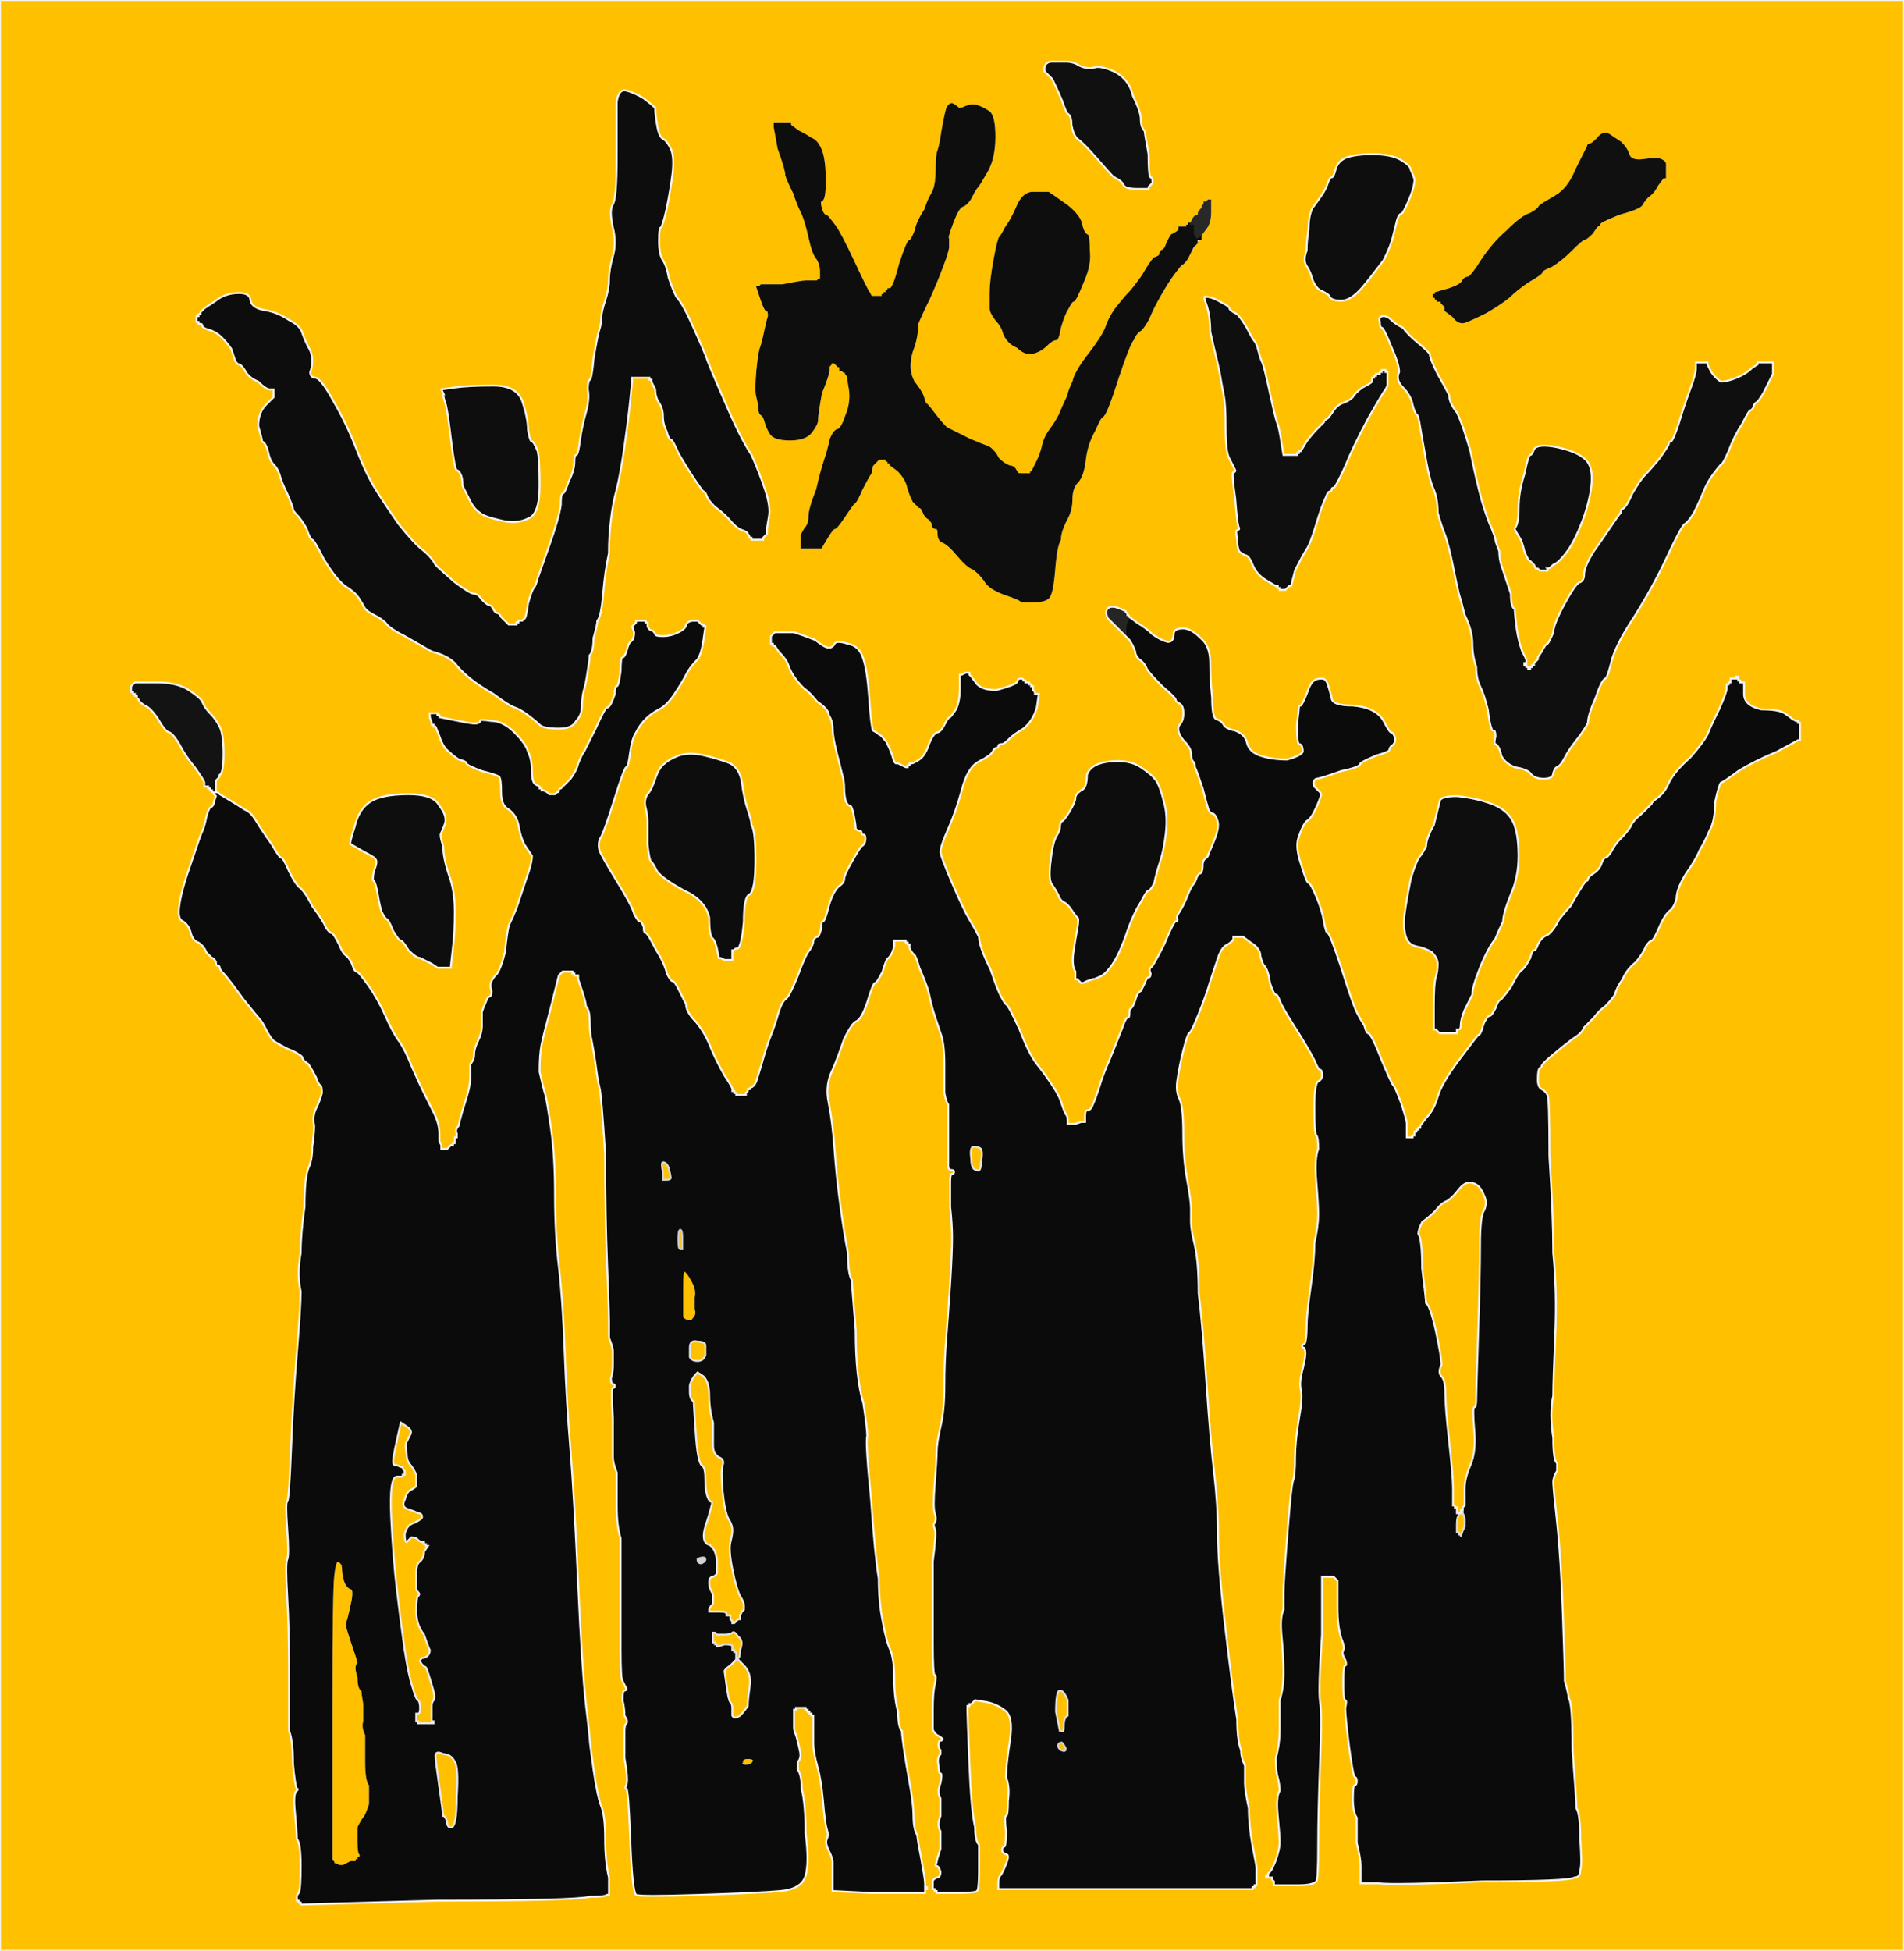
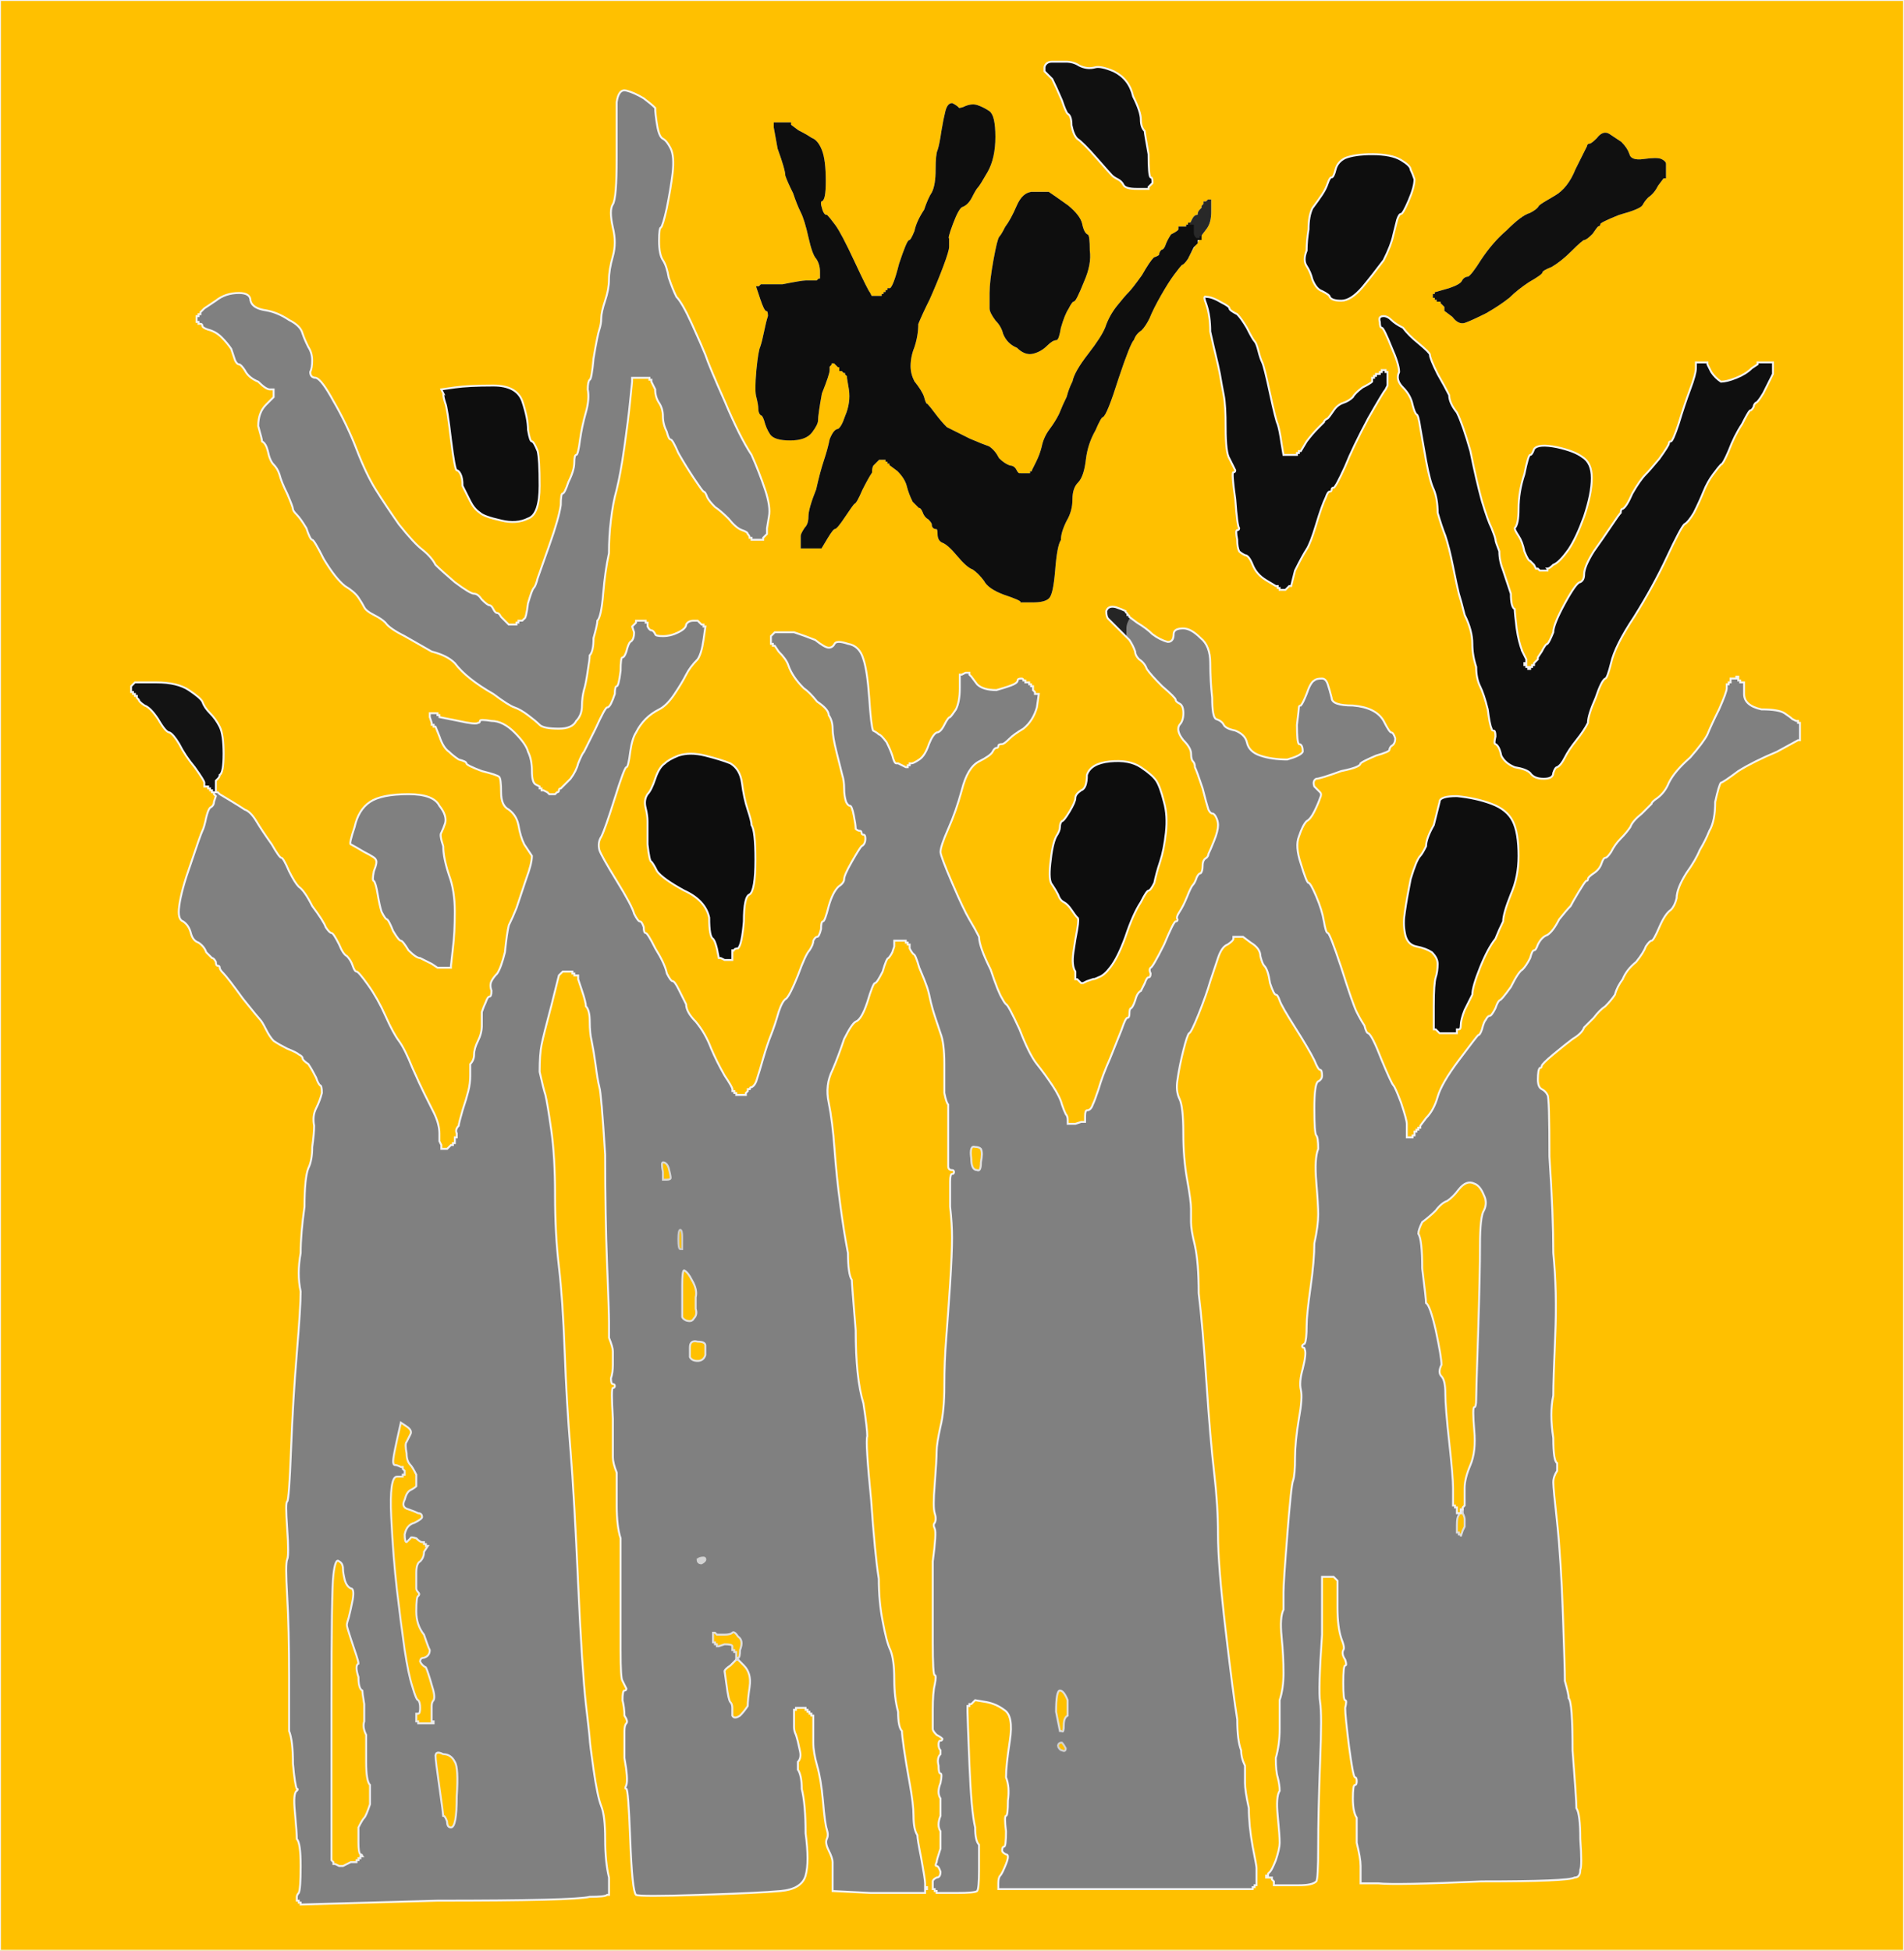
<svg xmlns="http://www.w3.org/2000/svg" width="988" height="1012">
  <rect width="100%" height="100%" fill="#808080" stroke="none" />
  <title>choir_green</title>
  <g>
    <title>Layer 1</title>
    <path id="svg_1" fill="#ffc000" fill-rule="evenodd" stroke="#E2E2E2" stroke-width="1px" d="m354,683l0,-1l0,-1l0,-1l0,-2q0,-3 0,-11q0,-8 1,-8q2,1 4,5q3,5 2,9q0,3 0,6q1,3 -1,5q-1,2 -4,1q-2,-1 -2,-2z" />
-     <path id="svg_2" fill="#0E0E0E" fill-rule="evenodd" stroke="#0E0E0E" stroke-width="1px" d="m235,492l-1,9l0,0l0,1l-4,0l-3,0l-3,-2q-4,-2 -6,-3q-2,0 -6,-4q-3,-5 -4,-5q-1,0 -4,-5q-2,-5 -3,-6q-1,0 -3,-4q-1,-3 -2,-9q-1,-6 -2,-7q-1,0 0,-5q2,-5 1,-6q0,-1 -6,-4q-5,-3 -7,-4q-1,0 2,-9q2,-9 8,-13q6,-4 20,-4q13,0 16,6q4,5 3,9q-1,3 -2,5q-1,1 1,7q0,6 3,15q3,8 3,19q0,11 -1,19z" />
    <path id="svg_3" fill="#0D0D0D" fill-rule="evenodd" stroke="#0D0D0D" stroke-width="1px" d="m381,493l-1,0l0,3l0,2l-1,0l0,0l-1,0l-1,0l0,0l-1,0l0,0l0,0l-2,-1l-1,0l-1,-5q-1,-4 -2,-5q-2,-1 -2,-11q-2,-9 -13,-14q-11,-6 -14,-10q-2,-4 -3,-5q-1,0 -2,-9q0,-9 0,-12q0,-3 -1,-7q-1,-4 1,-7q2,-2 4,-8q2,-6 5,-8q2,-2 7,-4q6,-2 14,0q8,2 13,4q5,3 6,10q1,8 3,14q2,6 2,8q2,3 2,18q0,16 -3,18q-3,1 -3,14q-1,12 -3,14q-2,0 -2,1z" />
-     <path id="svg_4" fill="#ffc000" fill-rule="evenodd" stroke="#D3D3D3" stroke-width="1px" d="m385,914q0,-2 3,-2q4,0 3,2q-1,2 -4,2q-3,0 -2,-2z" />
    <path id="svg_5" fill="#0D0D0D" fill-rule="evenodd" stroke="#0D0D0D" stroke-width="1px" d="m567,508l0,0l-3,1l-2,1l0,0l0,0l-1,0l0,0l-1,-1l-1,-1l0,0l-1,0l0,-4q-2,-3 -1,-10q1,-7 2,-12q1,-6 0,-6q-1,-1 -3,-4q-2,-3 -4,-4q-2,-1 -3,-4q-1,-2 -3,-5q-2,-2 -1,-11q1,-10 3,-14q2,-3 2,-5q0,-2 1,-3q1,0 4,-5q3,-5 3,-7q0,-2 3,-4q3,-1 3,-8q2,-6 12,-7q10,-1 16,3q6,4 8,7q2,3 4,11q2,7 1,16q-1,9 -3,15q-2,6 -3,11q-2,4 -3,4q-1,0 -4,6q-4,6 -8,18q-4,11 -8,16q-3,4 -6,5q-2,1 -3,1z" />
    <path id="svg_6" fill="#101010" fill-rule="evenodd" stroke="#101010" stroke-width="1px" d="m546,32l3,0l4,0q4,0 7,2q4,2 8,1q3,-1 10,2q8,4 10,13q4,8 4,12q0,4 2,6q0,1 2,12q0,11 1,12q1,0 1,2l0,1l-1,1l-1,1l0,0l0,1l-6,0q-6,0 -7,-2q-1,-2 -3,-3q-2,-1 -3,-2q-1,-1 -8,-9q-7,-8 -10,-10q-2,-2 -3,-7q0,-5 -2,-6q-1,-1 -3,-7q-3,-7 -5,-11l-4,-4l0,0l0,-1l0,0l0,0l0,-1q0,-1 1,-2q1,-1 3,-1z" />
    <path id="svg_7" fill="#ffc000" fill-rule="evenodd" stroke="#EFEFEF" stroke-width="1px" d="m188,963l0,0l-1,0l0,1l0,0l-1,0l0,0l0,0l0,1l0,0l-1,0l0,1l-1,0l-2,0l-2,1l-2,1l-1,0l-1,0l-2,-1l-1,0l0,-1l-1,-1l0,-11q0,-12 0,-70q0,-59 1,-67q1,-9 3,-7q2,1 2,4q0,2 1,6q1,3 3,4q2,0 1,6q-1,5 -2,9q-1,3 -1,4q0,1 2,7q2,6 3,9q1,3 1,4q-2,1 0,7q0,6 2,7q0,1 1,7q0,6 0,9q-1,3 1,7q0,5 0,14q0,10 2,12q0,3 0,10q-2,6 -3,7q-1,1 -3,5q0,3 0,8q0,5 1,6q1,0 1,1z" />
    <path id="svg_8" fill="#0F0F0F" fill-rule="evenodd" stroke="#0F0F0F" stroke-width="1px" d="m803,295l0,1l-2,0l-2,0l-1,-1l-1,0l-1,-2q-1,-1 -2,-2q-1,0 -3,-5q-1,-5 -3,-8q-2,-3 -2,-4q2,-2 2,-10q0,-9 3,-18q2,-10 3,-10q1,0 2,-3q2,-3 12,-1q9,2 13,5q5,3 5,11q0,8 -4,20q-4,11 -8,17q-5,7 -8,8q-2,2 -3,2z" />
-     <path id="svg_9" fill="#0B0B0B" fill-rule="evenodd" stroke="#0B0B0B" stroke-width="1px" d="m585,321l0,-2l1,0q1,0 1,1q0,1 3,3q4,1 8,5q4,4 8,5q3,0 3,-4q0,-3 5,-3q4,0 9,5q5,4 5,13q0,9 1,18q0,10 2,11q3,1 4,3q1,2 6,3q5,2 6,6q1,5 7,7q6,2 14,2q7,-2 8,-4q0,-4 -2,-4q-1,-1 -1,-10q1,-8 1,-9q0,-1 1,-1q1,-1 3,-6q2,-6 4,-7q1,-1 4,-1q2,0 3,3q1,3 2,7q0,4 11,4q12,1 16,8q3,6 4,6q1,0 2,3q0,3 -2,4q-1,1 -1,2q0,1 -7,3q-7,3 -8,4q0,2 -10,4q-11,4 -13,4q-2,1 -1,4q2,2 3,3q1,1 0,3q-1,3 -3,7q-2,4 -4,5q-2,2 -4,8q-2,5 1,14q3,10 4,10q1,0 4,7q3,7 4,13q1,6 2,6q1,0 7,18q6,19 8,23q2,4 4,7q1,4 2,4q2,1 7,14q5,12 6,13q1,1 4,9q3,9 3,11l0,2l0,2l0,2l0,0l0,1l2,0l1,0l0,-1l1,0l0,-1l0,-1l1,0l0,-1l0,0l1,0l0,0l0,0l0,-1l0,0l1,0l0,-1l3,-4q4,-4 6,-11q2,-7 11,-19q9,-12 10,-13q1,0 2,-3q1,-4 2,-5q1,-2 2,-2q1,0 3,-4q1,-3 2,-4q1,0 6,-7q4,-8 6,-9q2,-2 4,-6q1,-4 2,-4q1,0 2,-3q2,-4 5,-5q3,-2 6,-8q4,-5 6,-7q1,-2 4,-7q3,-5 4,-6q1,0 1,-1q0,-1 3,-3q3,-2 4,-5q1,-3 2,-3q1,0 3,-3q2,-4 5,-7q3,-3 5,-6q1,-3 6,-7q4,-4 5,-5q0,-1 3,-3q4,-3 6,-8q3,-6 11,-13q7,-8 9,-12q2,-5 6,-13q4,-9 4,-11l0,-2l1,0l0,-1l0,0l1,0l0,-1l0,-1l2,0l1,0l0,-1l1,0l0,1l0,1l1,0l0,1l1,0l1,0l0,6q0,6 9,8q9,0 12,2q3,2 4,3l2,1l0,0l0,0l1,0l0,0l0,1l1,0l0,1l0,1l0,3l0,3l0,0l0,1l0,0l0,0l-1,0l0,0l-11,6q-12,5 -20,10q-8,6 -9,6q-1,1 -3,10q0,10 -3,15q-2,5 -5,10q-2,5 -7,12q-5,8 -5,13q-1,4 -3,6q-3,2 -6,9q-3,7 -4,7q-1,0 -3,3q-1,3 -5,8q-5,4 -7,9q-3,4 -4,8q-2,3 -5,6q-3,2 -6,6q-3,3 -5,5q-1,3 -6,6q-4,3 -10,8q-6,5 -6,6q0,1 -1,1q-1,1 -1,6q0,4 2,5q2,1 3,3q1,1 1,32q2,30 2,50q2,20 1,43q-1,23 -1,31q-2,9 0,22q0,12 2,13q0,1 0,4q-2,3 -2,6q0,3 2,21q2,19 3,48q1,28 1,34q2,7 2,9q2,2 2,27q2,26 2,30q2,3 2,16q1,14 0,16q0,4 -3,4q-3,2 -48,2q-45,2 -54,1l-9,0l0,-2q0,-2 0,-7q0,-4 -2,-12q0,-8 0,-9q0,-1 0,-4q-2,-3 -2,-10q0,-7 1,-7q1,0 1,-2q0,-2 -1,-2q-1,-1 -3,-16q-2,-16 -2,-20q1,-4 0,-4q-1,0 -1,-9q0,-9 1,-9q1,0 0,-3q-2,-3 -1,-5q1,-1 -1,-6q-2,-6 -2,-16l0,-10l0,-2l0,-2l-1,-1l-1,-1l0,0l0,0l-2,0l-3,0l0,0l-1,0l0,30q-2,29 -1,35q1,6 0,31q-1,26 -1,44q0,17 -1,18q-2,2 -9,2q-8,0 -10,0l-3,0l0,-2l-1,-1l0,0l0,-1l-2,0l-1,0l0,-1l1,0l0,0l0,-1l0,0q0,0 1,-1q1,-1 3,-6q2,-6 2,-9q0,-4 -1,-14q-1,-10 1,-13q0,-3 -1,-7q-1,-3 -1,-10q2,-7 2,-15q0,-8 0,-15q2,-6 2,-14q0,-9 -1,-19q-1,-10 1,-14q0,-4 0,-9q0,-5 2,-30q2,-26 3,-28q1,-3 1,-12q0,-8 2,-20q2,-11 1,-15q-1,-4 1,-11q2,-8 1,-10q0,-1 -1,-1q-1,-1 1,-2q1,-2 1,-9q0,-6 2,-20q2,-14 2,-23q2,-9 2,-15q0,-5 -1,-17q-1,-12 1,-17q0,-6 -1,-7q-1,-1 -1,-14q0,-13 2,-14q2,-1 2,-3q0,-3 -1,-3q-1,0 -3,-5q-3,-6 -10,-17q-7,-11 -8,-14q-1,-3 -2,-3q-1,0 -3,-6q-1,-7 -3,-9q-1,-1 -2,-5q0,-4 -5,-7l-4,-3l-3,0l-2,0l0,1q0,1 -3,3q-3,1 -5,7q-2,6 -4,12q-2,7 -6,17q-4,10 -5,10q-1,1 -3,9q-2,8 -3,15q-1,6 1,10q2,4 2,18q0,13 2,24q2,11 2,15q0,4 0,7q0,4 2,12q2,9 2,25q2,16 4,46q2,30 4,47q2,17 2,32q0,16 4,50q4,34 6,46q0,11 2,16q0,4 2,8q0,5 0,9q0,4 2,13q0,9 2,20q2,10 2,11q0,0 0,3l0,4l0,1l0,1l-1,0l0,0l0,1l-1,0l0,0l0,1l-2,0q-1,0 -36,0q-35,0 -64,0l-28,0l-1,0l-1,0l0,-3q0,-3 1,-4q1,-1 3,-6q2,-5 0,-5q-2,-1 -2,-2q0,-2 1,-2q1,0 1,-8q-1,-8 0,-8q1,0 1,-8q1,-7 -1,-12q0,-6 2,-19q2,-13 -3,-16q-4,-3 -9,-4l-6,-1l-1,1l-1,1l0,0l0,0l-1,0l0,0l0,1l-1,0l0,3q0,2 1,27q1,25 3,33q0,7 2,9q0,2 0,13q0,10 -1,11q-1,1 -11,1l-10,0l0,-1l0,0l-1,0l0,-1l0,0l-1,0l0,0l0,0l0,-1l0,0l0,-1q0,-1 0,-2q0,-1 2,-2q2,0 2,-3q-1,-3 -2,-3q-1,0 0,-2q0,-1 2,-7q0,-6 0,-9q-2,-3 0,-8q0,-6 0,-9q-2,-3 0,-8q1,-5 0,-5q-1,0 -1,-4q-1,-4 1,-6q0,-2 0,-2q-1,-1 -1,-3q0,-2 1,-2q1,0 1,-1q-1,-1 -3,-2q-2,-2 -2,-3q0,-1 0,-10q0,-9 1,-13q1,-5 0,-5q-1,0 -1,-17q0,-17 0,-22q0,-6 0,-20q2,-15 1,-17q-1,-2 0,-3q1,-2 0,-5q-1,-3 0,-15q1,-13 1,-17q0,-4 2,-13q2,-8 2,-21q0,-13 1,-25q1,-13 2,-28q1,-16 1,-24q0,-7 -1,-16q0,-10 0,-13q0,-4 1,-4q1,0 1,-1q0,-1 -1,-1q-2,0 -2,-2q0,-2 0,-7q0,-5 0,-14q0,-10 0,-11q-1,-1 -2,-6q0,-5 0,-15q0,-11 -2,-16q-2,-6 -3,-9q-1,-3 -2,-7q-1,-5 -2,-8q-1,-3 -4,-10q-2,-7 -3,-7q-1,-1 -2,-3l0,-2l-1,0l0,0l0,-1l-1,0l0,0l0,-1l-3,0l-3,0l0,2l0,1l-1,3q-1,2 -2,3q-1,0 -3,7q-3,6 -4,6q-1,0 -4,10q-3,9 -6,10q-2,1 -6,9q-3,9 -6,16q-4,8 -2,17q2,10 3,24q1,14 3,29q2,15 4,25q0,11 2,14q0,2 2,26q0,25 4,38q2,13 2,17q-1,3 2,33q2,29 4,41q0,12 2,22q2,11 4,15q2,5 2,15q0,10 2,17q0,8 2,10q0,2 1,9q1,7 3,18q2,11 2,17q0,7 2,10q0,2 2,12q2,11 2,13l0,2l1,0l0,1l0,0l-1,0l0,1l0,1l-1,0l-1,0l-2,0q-3,0 -24,0l-20,-1l0,-4q0,-4 0,-7q0,-2 0,-4q0,-2 -2,-6q-2,-4 -1,-6q1,-2 0,-5q-1,-3 -2,-15q-1,-11 -3,-18q-2,-7 -2,-12q0,-4 0,-8l0,-4l0,-1l0,-1l-1,0l0,0l0,-1l-1,0l0,0l0,-1l0,0l0,0l-1,0l0,0l0,-1l-1,0l0,0l0,-1l0,0l0,0l-1,0l0,0l-1,0l-1,0l-1,0l-1,0l0,1l-1,0l0,0l0,1l0,0l0,0l0,1l0,1l0,2q0,3 0,4q0,2 1,4q1,3 2,8q1,4 -1,6q0,1 0,4q2,3 2,10q2,8 2,23q2,15 0,22q-2,7 -13,8q-11,1 -42,2q-31,1 -33,0q-2,-2 -3,-29q-1,-26 -2,-26q-1,0 0,-2q1,-3 -1,-14q0,-11 0,-14q0,-3 1,-4q1,-1 -1,-4q0,-4 -1,-8q0,-5 1,-5q1,0 1,-1q-1,-2 -2,-4q-1,-1 -1,-16q0,-15 0,-34q0,-18 0,-24q-2,-6 -2,-17q0,-11 0,-17q-2,-5 -2,-8q0,-3 0,-20q-1,-16 0,-16q1,0 1,-1q0,-1 -1,-1q-1,0 -1,-3q1,-3 1,-7q0,-5 0,-7q0,-2 -2,-7q0,-4 0,-8q0,-5 -1,-30q-1,-25 -1,-57q-2,-32 -3,-35q-1,-4 -2,-12q-1,-7 -2,-12q-1,-4 -1,-10q0,-6 -2,-8q0,-2 -2,-8l-2,-6l0,-1l0,-1l-1,0l-1,0l0,-1l0,0l-1,0l0,-1l-3,0l-2,0l-1,1l-1,1l0,0l0,0l-4,16q-4,15 -5,20q-1,5 -1,14q2,9 3,12q1,4 3,18q2,14 2,34q0,20 2,37q2,17 3,44q1,27 3,51q2,25 4,70q2,44 4,62q2,17 2,18q0,2 2,16q2,14 4,19q2,5 2,17q0,12 2,20q0,7 0,8l0,1l-1,0q-1,1 -9,1q-8,2 -79,2l-71,2l0,-1l0,0l-1,0l0,-1l0,0l-1,0l0,-2q0,-1 1,-2q1,-2 1,-14q0,-12 -2,-14q0,-3 -1,-14q-1,-10 1,-11q1,-1 0,-1q-1,-2 -2,-13q0,-12 -2,-17q0,-4 0,-28q0,-25 -1,-42q-1,-17 0,-19q1,-2 0,-16q-1,-14 0,-14q1,-1 2,-27q1,-26 3,-50q2,-24 2,-32q-2,-9 0,-20q0,-10 2,-24q0,-15 2,-20q2,-4 2,-11q1,-7 1,-11q-1,-5 1,-9q2,-4 3,-8q0,-4 -1,-4q-1,-1 -2,-4q-2,-4 -4,-7q-3,-2 -3,-3q0,-1 -2,-2q-1,-1 -6,-3q-4,-2 -7,-4q-2,-2 -4,-6q-2,-4 -3,-5q-1,-1 -9,-11q-8,-11 -10,-13q-2,-2 -2,-3q0,-1 -1,-1q-1,0 -1,-2q-1,-2 -2,-2q-1,-1 -3,-3q-1,-3 -4,-5q-3,-1 -4,-5q-1,-4 -4,-6q-3,-1 -2,-8q1,-8 6,-22q5,-15 6,-17q1,-2 2,-7q1,-4 2,-5q2,-1 2,-3l1,-3l-1,-1l0,-1l1,0l0,0l1,0l1,1l5,3q5,3 8,5q3,1 6,6q3,5 8,12q4,7 5,7q1,0 4,7q3,6 5,8q3,2 7,10q6,8 7,11q2,3 3,3q1,0 4,6q2,5 4,6q2,2 3,5q1,3 2,3q1,0 6,7q5,7 9,16q4,9 7,13q3,4 7,14q4,9 6,13q2,4 5,10q3,6 3,11l0,4l1,2l0,2l1,0l2,0l1,-1l1,-1l0,0l0,0l1,0l0,0l0,-1l1,0l0,-1l0,-2l1,0q0,0 0,-2q-1,-2 1,-4q0,-1 2,-8q2,-6 3,-10q1,-4 1,-8q0,-3 0,-6q2,-2 2,-5q0,-3 2,-7q2,-4 2,-8q0,-5 0,-7q1,-3 2,-5q1,-3 2,-3q1,0 1,-3q-1,-3 0,-5q1,-2 3,-4q2,-3 4,-11q1,-10 2,-14q2,-4 4,-9q2,-6 5,-15q3,-8 3,-12q-2,-3 -4,-6q-2,-4 -3,-10q-1,-5 -5,-8q-4,-2 -4,-9q0,-7 -1,-8q-1,-1 -9,-3q-8,-3 -8,-4q0,-1 -4,-2q-3,-2 -5,-4q-3,-2 -5,-8l-2,-5l-1,0l0,-1l0,0l-1,0l0,0l0,0l0,-1l0,0l-1,-3l0,-2l2,0l2,0l0,1l1,0l0,0l0,1l10,2q9,2 10,1q1,0 1,-1q0,-1 6,0q6,0 12,6q6,6 7,10q2,4 2,10q0,6 2,7q2,1 2,1l0,0l0,1l0,0l1,0l0,1l0,0l1,0l0,0l0,0l2,1l1,1l1,0l2,0l1,-1q1,0 1,-1q0,-1 1,-1q1,-1 5,-5q3,-4 4,-8q2,-5 3,-6q1,-2 6,-12q5,-11 6,-11q1,0 2,-2q1,-2 2,-5q0,-4 1,-4q1,0 2,-8q0,-7 1,-7q1,0 2,-3q1,-4 2,-5q2,-1 2,-5l-1,-3l1,-1l1,-1l0,0l0,-1l0,0l0,0l1,0l0,0l1,0l2,0l0,0l0,0l1,0l0,0l0,1l1,0l0,2q1,2 2,2q1,0 2,2q0,1 4,1q4,0 8,-2q4,-2 4,-4q1,-2 4,-2l2,0l1,1l1,1l0,0l0,0l1,0l0,0l0,1l1,0l-1,7q-1,7 -3,10q-4,4 -6,8q-2,4 -6,10q-4,6 -8,8q-4,2 -7,5q-3,3 -5,7q-2,3 -3,10q-1,8 -2,8q-1,0 -6,16q-5,16 -7,20q-2,3 -1,7q1,3 9,16q8,13 9,17q2,4 3,4q1,0 2,3q0,3 1,3q1,0 5,8q5,8 6,13q2,4 3,4q1,0 3,4q2,4 4,8q0,4 5,9q5,6 8,14q3,7 7,14q4,6 4,7l0,1l1,0l0,0l0,1l1,0l0,0l0,1l1,0l1,0l0,0l1,0l1,0l1,0l0,-1l1,-1l0,0l0,0l0,-1l0,0l1,0q0,-1 1,-1q2,-1 3,-5q1,-3 3,-10q2,-7 4,-12q2,-5 4,-12q2,-6 4,-7q2,-2 6,-12q4,-11 6,-13q2,-3 2,-5q1,-2 2,-2q1,0 2,-4q0,-4 1,-4q1,0 3,-8q2,-7 5,-10q3,-2 3,-4q0,-2 4,-9q4,-7 5,-8q2,-1 2,-4q0,-2 -1,-2q-1,0 -1,-1q0,-1 -1,-1q-1,0 -2,-1q0,-2 -1,-7q-1,-5 -2,-5q-1,0 -2,-2q-1,-3 -1,-7q0,-4 -1,-7q-1,-4 -3,-12q-2,-8 -2,-12q0,-4 -2,-7q0,-3 -6,-7q-4,-5 -7,-7q-3,-3 -5,-6q-2,-3 -3,-6q-1,-3 -5,-7l-2,-3l-1,0l0,-1l0,0l-1,0l0,0l0,0l0,-1l0,0l0,-1l0,-2l0,0l0,0l1,-1l1,-1l2,0l1,0l1,0l1,0l5,0q6,2 11,4q5,4 7,4q2,0 3,-2q1,-2 7,0q6,1 8,8q2,6 3,20q1,15 2,17q2,1 3,2q1,0 4,4q2,4 3,7q1,4 2,4l1,0l2,1l2,1l0,0l0,0l1,0l0,0l0,-1l1,0l0,0l0,-1l1,0q1,0 4,-2q3,-2 5,-8q2,-5 4,-6q2,0 4,-4q2,-4 3,-4q1,-1 3,-4q2,-4 2,-11l0,-7l1,0l0,0l2,-1l2,0l0,1l1,1l3,4q3,3 10,3q7,-2 9,-3q2,-1 2,-2q0,-1 2,-1q1,0 1,1l1,0l0,0l0,1l1,0l1,0l0,1l0,0l1,0l0,1l0,0l1,0l0,1l0,1l1,1l0,1l1,0l1,0l-1,7q-2,7 -7,11q-5,3 -7,5q-3,3 -4,3q-2,0 -2,1q0,1 -1,1q-1,0 -2,2q-1,2 -7,5q-6,3 -9,15q-3,11 -7,20q-4,9 -4,12q0,2 6,16q6,14 9,19q3,5 5,9q0,5 6,17q4,12 6,15q1,2 2,3q1,0 7,13q5,13 9,18q4,5 8,11q4,6 5,10q1,3 2,5q1,1 1,3l0,2l4,0l3,-1l1,0l1,0l0,-3q0,-3 1,-3q2,0 3,-3q1,-2 3,-8q2,-7 6,-16q4,-10 6,-15q2,-6 3,-6q1,0 1,-2q0,-3 1,-3q1,-1 2,-4q1,-4 3,-5q1,-2 2,-4q1,-3 2,-3q1,0 1,-2q-1,-2 0,-3q1,0 7,-12q5,-12 6,-12q1,0 1,-1q-1,-1 1,-4q2,-3 4,-8q2,-5 3,-6q1,-1 2,-4q1,-2 2,-2q1,-1 1,-4q0,-3 2,-4q1,-1 1,-2q1,-2 3,-7q2,-5 2,-8q0,-2 -1,-4q-1,-2 -2,-2q-1,0 -2,-2q-1,-3 -3,-11q-3,-9 -4,-11q0,-2 -1,-3q-1,-1 -1,-4q0,-3 -4,-7q-4,-5 -2,-8q2,-2 2,-6q0,-4 -2,-5q-2,-1 -2,-2q0,-1 -7,-7q-6,-6 -8,-9q-1,-3 -4,-5q-2,-2 -2,-4q-1,-3 -3,-6l-2,-2l0,-2q0,-1 0,-3q0,-2 1,-4zm-81,280q-1,-7 2,-6q2,0 3,1q1,2 0,7q0,5 -2,4q-3,0 -3,-6zm-158,11l-2,0l0,-4q-1,-5 0,-5q2,0 3,3q1,4 1,5q0,1 -2,1zm414,166l0,2l0,0l0,0l0,1l0,0l-1,1l0,1l0,2q1,2 1,3l0,1l0,1l0,1l0,0l0,1l0,0l0,0l-1,2l-1,3l0,0l0,-1l0,0l0,0l-1,0l0,0l0,-1l-1,0l0,-4q0,-4 1,-5l0,-1l0,0l-1,0l0,-1l0,-2l-1,0l0,0l0,-1l-1,0l0,-1l0,-1l0,-7q0,-6 -2,-24q-2,-18 -2,-25q0,-7 -2,-9q-2,-2 0,-6q0,-4 -3,-18q-3,-13 -5,-14q0,-2 -2,-18q0,-15 -2,-18q0,-2 2,-6q4,-3 7,-6q3,-4 6,-5q3,-2 6,-6q4,-5 8,-3q3,1 5,6q2,4 0,8q-2,3 -2,18q0,15 -1,46q-1,30 -1,34q0,4 -1,4q-1,0 0,12q1,11 -2,18q-3,7 -3,12q0,5 0,6zm-406,-131l0,1l-1,0q-1,0 -1,-5q0,-5 1,-5q1,0 1,4q0,4 0,5zm0,36l0,-1l0,-1l0,-1l0,-2q0,-3 0,-11q0,-8 1,-8q2,1 4,5q3,5 2,9q0,3 0,6q1,3 -1,5q-1,2 -4,1q-2,-1 -2,-2zm8,13q4,0 4,2q0,2 0,5q-1,3 -4,3q-3,0 -4,-2q0,-1 0,-5q0,-4 4,-3zm-1,17l1,-1l3,2q3,3 3,10q0,7 2,14q0,8 0,12q0,4 3,6q3,1 2,4q-1,3 0,14q1,10 3,14q2,3 2,6q0,2 -1,6q-1,4 1,14q2,10 4,14q2,3 2,5l0,2l-1,1l-1,2l0,1l0,1l-1,0l0,0l-1,1l-1,1l-1,0l0,0l0,-1l0,0l-1,-1l0,-2l-1,0l-1,0l0,-1q0,-1 -4,-1l-4,0l0,0l-1,0l0,-1q0,-1 2,-3q0,-2 0,-5q-2,-3 -2,-6q0,-3 2,-3q2,-1 2,-2q0,-1 0,-7q-1,-7 -5,-8q-3,-2 -1,-9q2,-6 3,-10q1,-3 0,-3q-1,0 -2,-3q-1,-3 -1,-9q0,-6 -2,-7q-2,-2 -3,-17q-1,-15 -1,-16q-2,-1 -2,-5l0,-3l0,0q0,-1 1,-3q1,-2 2,-3zm-155,34l2,-9l3,2q3,2 2,4q-1,2 -2,4q-1,1 0,6q0,4 2,6q1,1 3,5q0,4 0,6q-1,1 -3,2q-2,1 -3,5q-2,4 2,5q3,1 5,2q2,0 2,2q0,1 -4,3q-4,1 -5,6q0,4 1,4q1,-1 2,-2q0,-1 3,0q2,2 3,2l1,0l0,1l0,0l1,0l0,1l0,0l1,0l-2,3q0,3 -2,5q-2,1 -2,6q0,6 0,8q0,1 1,2q1,1 0,2q-1,0 -1,8q0,7 4,12q2,6 3,8q0,3 -3,4q-2,0 -2,2q1,2 3,3q1,2 3,9q2,6 1,8q-1,1 -1,3q0,2 0,5l0,3l1,0l0,1l-1,0l-1,0l-3,0l-2,0l0,0l0,0l-1,0l0,0l0,-1l-1,0l0,-2l0,-2l1,0q1,0 1,-3q0,-3 -1,-4q-1,0 -3,-7q-2,-6 -4,-19q-2,-14 -4,-31q-2,-17 -3,-38q-1,-21 3,-21l3,0l0,-1l1,0l0,-1l0,-1l-1,-1l0,-1l-1,0q-2,-1 -3,-1q-1,0 -1,-2q0,-2 2,-11zm156,62q1,-1 3,-1q1,0 1,1q0,1 -2,2q-2,0 -2,-2zm-174,154l0,0l-1,0l0,1l0,0l-1,0l0,0l0,0l0,1l0,0l-1,0l0,1l-1,0l-2,0l-2,1l-2,1l-1,0l-1,0l-2,-1l-1,0l0,-1l-1,-1l0,-11q0,-12 0,-70q0,-59 1,-67q1,-9 3,-7q2,1 2,4q0,2 1,6q1,3 3,4q2,0 1,6q-1,5 -2,9q-1,3 -1,4q0,1 2,7q2,6 3,9q1,3 1,4q-2,1 0,7q0,6 2,7q0,1 1,7q0,6 0,9q-1,3 1,7q0,5 0,14q0,10 2,12q0,3 0,10q-2,6 -3,7q-1,1 -3,5q0,3 0,8q0,5 1,6q1,0 1,1zm195,-103l0,1l3,3q4,4 3,11q-1,7 -1,10q-2,3 -4,5q-3,2 -4,0q0,-1 0,-2l0,-1l0,-1q0,-2 -1,-3q-1,-1 -2,-9l-1,-7l0,0q0,-1 3,-3l3,-3l0,-2l0,-2l-1,0l0,-1l0,0l-1,0l0,-2q0,-1 -4,-1l-3,1l-1,0l0,0l0,-1l0,0l-1,0l0,-1l0,0l-1,0l0,-2l0,-3l1,0l1,1l0,0l0,0l4,0q3,0 4,-1q1,-1 3,2q3,2 1,7q0,4 -1,4zm168,38l-1,0l-2,-10q0,-11 2,-11q2,0 4,5q0,6 0,8q-2,1 -2,5q0,4 -1,3zm-2,8q0,-2 2,-2q1,1 2,3q0,2 -2,1q-1,0 -2,-2zm-323,5q0,-3 4,-1q4,0 6,4q2,3 1,18q0,16 -3,16q-2,0 -2,-3q-1,-3 -2,-3q0,-1 -2,-15q-2,-14 -2,-16zm159,3q0,-2 3,-2q4,0 3,2q-1,2 -4,2q-3,0 -2,-2z" />
    <path id="svg_10" fill="#D2D2D2" fill-rule="evenodd" stroke="#D2D2D2" stroke-width="1px" d="m362,809q1,-1 3,-1q1,0 1,1q0,1 -2,2q-2,0 -2,-2z" />
    <path id="svg_11" fill="#ffc000" fill-rule="evenodd" stroke="#DCDCDC" stroke-width="1px" d="m758,784l0,-1l1,0l0,0l0,2q1,2 1,3l0,1l0,1l0,1l0,0l0,1l0,0l0,0l-1,2l-1,3l0,0l0,-1l0,0l0,0l-1,0l0,0l0,-1l-1,0l0,-4q0,-4 1,-5l0,-1l0,0l1,0l0,-1z" />
    <path id="svg_12" fill="#ffc000" fill-rule="evenodd" stroke="#D1D1D1" stroke-width="1px" d="m549,906q0,-2 2,-2q1,1 2,3q0,2 -2,1q-1,0 -2,-2z" />
    <path id="svg_13" fill="#ffc000" fill-rule="evenodd" stroke="#ECECEC" stroke-width="1px" d="m379,864l3,-3l0,0l1,0l3,3q4,4 3,11q-1,7 -1,10q-2,3 -4,5q-3,2 -4,0q0,-1 0,-2l0,-1l0,-1q0,-2 -1,-3q-1,-1 -2,-9l-1,-7l0,0q0,-1 3,-3z" />
    <path id="svg_14" fill="#ffc000" fill-rule="evenodd" stroke="#F0F0F0" stroke-width="1px" d="m760,778l0,2l0,0l0,0l0,1l0,0l-1,1l0,1l0,0l-1,0l0,1l0,1l-1,0l0,0l0,0l-1,0l0,-1l0,-2l-1,0l0,0l0,-1l-1,0l0,-1l0,-1l0,-7q0,-6 -2,-24q-2,-18 -2,-25q0,-7 -2,-9q-2,-2 0,-6q0,-4 -3,-18q-3,-13 -5,-14q0,-2 -2,-18q0,-15 -2,-18q0,-2 2,-6q4,-3 7,-6q3,-4 6,-5q3,-2 6,-6q4,-5 8,-3q3,1 5,6q2,4 0,8q-2,3 -2,18q0,15 -1,46q-1,30 -1,34q0,4 -1,4q-1,0 0,12q1,11 -2,18q-3,7 -3,12q0,5 0,6z" />
-     <path id="svg_15" fill="#0D0D0D" fill-rule="evenodd" stroke="#0D0D0D" stroke-width="1px" d="m399,268l-1,6l0,2l0,1l-1,1l-1,1l0,0l0,1l-1,0l-1,0l-2,0l-1,0l0,0l-1,0l0,0l0,0l0,-1l0,0l-1,0q0,-1 -1,-2q0,-1 -3,-2q-3,-1 -7,-6q-4,-4 -7,-6q-3,-3 -4,-5q-1,-3 -2,-3q-1,-1 -5,-7q-4,-6 -8,-13q-3,-7 -4,-7q-1,0 -2,-4q-2,-4 -2,-8q0,-4 -2,-7q-2,-3 -2,-7l-2,-4l0,0l0,0l0,-1l0,0l-1,0l0,-1l-1,0l-2,0l-1,0l-1,0l-2,0l-2,0l0,1l0,1l-1,10q-1,10 -3,24q-2,14 -4,22q-2,7 -3,16q-1,8 -1,17q-2,9 -3,21q-1,12 -3,14q0,2 -2,9q0,7 -2,9q0,2 -1,8q-1,7 -2,10q-1,4 -1,8q0,5 -3,8q-2,4 -9,4q-8,0 -10,-2q-2,-2 -6,-5q-4,-3 -7,-4q-3,-1 -11,-7q-7,-4 -12,-8q-5,-4 -8,-8q-4,-4 -12,-6q-7,-4 -14,-8q-8,-4 -10,-7q-2,-2 -6,-4q-4,-2 -5,-4q-1,-2 -3,-5q-2,-3 -7,-6q-5,-4 -11,-14q-5,-10 -6,-10q-1,0 -3,-6q-3,-5 -5,-7q-2,-2 -2,-3q0,-1 -3,-8q-3,-6 -4,-10q-1,-3 -3,-5q-2,-2 -3,-7q-1,-4 -3,-5q0,-1 -2,-8q0,-7 4,-11l4,-4l0,0l0,0l0,-1l0,0l0,-1l0,-1l0,0l0,-1l-2,0q-2,0 -6,-4q-5,-2 -7,-6q-2,-3 -3,-3q-1,0 -2,-2q-1,-3 -2,-6q-2,-3 -5,-6q-3,-3 -7,-4q-3,-1 -3,-2q0,-1 -1,-1l-1,0l0,-1l-1,0l0,-1l0,-2l1,0l0,0l0,-1l1,0l0,0l0,-1l0,0l0,0l1,-1l1,-1l0,0l0,0l6,-4q5,-4 12,-4q6,0 6,4q1,4 8,5q6,1 12,5q6,3 7,7q1,3 3,7q2,3 2,7q0,4 -1,6q0,3 3,3q3,1 9,12q7,12 12,25q5,13 10,21q5,8 12,18q8,10 12,13q5,4 7,8q3,3 10,9q8,6 10,6q2,0 4,3q3,3 4,3q1,0 2,2q1,2 2,2q1,0 2,2q2,2 3,3l1,1l2,0l2,0l0,-1l0,0l1,0l0,-1l1,0l1,0l1,-1q1,0 2,-8q2,-7 3,-8q1,-1 2,-5q1,-3 6,-17q5,-14 6,-21q0,-6 1,-6q1,0 3,-6q3,-6 3,-10q0,-4 1,-4q1,0 2,-8q1,-7 3,-14q2,-7 1,-12q0,-4 1,-5q1,0 2,-11q2,-12 3,-15q1,-3 1,-6q0,-3 2,-9q2,-6 2,-11q0,-5 2,-12q2,-7 0,-15q-2,-9 0,-12q2,-3 2,-24q0,-22 0,-29q1,-7 5,-6q4,1 9,4q4,3 6,5q0,3 1,9q1,6 3,7q2,1 4,5q2,4 1,13q-1,8 -3,18q-2,9 -3,10q-1,0 -1,7q0,7 2,10q2,3 3,9q2,6 4,10q3,3 8,14q5,11 7,16q2,6 10,24q8,19 14,28q4,9 7,18q3,9 2,14z" />
    <path id="svg_16" fill="#0E0E0E" fill-rule="evenodd" stroke="#0E0E0E" stroke-width="1px" d="m712,80q10,0 15,3q5,3 5,5q1,2 2,5q0,4 -3,11q-3,7 -4,7q-1,0 -2,3q-1,4 -2,8q-1,5 -5,13q-6,8 -11,14q-6,7 -11,7q-5,0 -6,-2q0,-1 -4,-3q-3,-1 -5,-6q-1,-4 -3,-7q-2,-3 0,-8q0,-5 1,-11q0,-7 2,-11q3,-4 5,-7q2,-3 3,-6q1,-3 2,-3q1,0 2,-4q1,-4 5,-6q5,-2 14,-2z" />
    <path id="svg_17" fill="#131313" fill-rule="evenodd" stroke="#131313" stroke-width="1px" d="m113,404l-1,1l0,0l0,1l0,0l0,0l0,2l0,2l0,0l0,1l0,0l-1,0l-1,0l0,-1l0,0l0,0l-1,0l0,0l0,-1l-1,0l0,0l0,-1l-1,0l-1,0l0,-2q0,-1 -5,-8q-5,-6 -8,-12q-3,-5 -5,-6q-2,0 -6,-7q-4,-6 -7,-7q-3,-2 -3,-3l-1,-1l0,-1l-1,0l0,0l0,-1l0,0l0,0l-1,0l0,0l0,-1l-1,0l0,0l0,-1l0,0l0,0l0,-1l0,-1l0,0l0,0l1,-1l1,-1l11,0q11,0 17,4q6,4 7,6q1,3 4,6q3,3 5,7q2,4 2,14q0,10 -2,11q0,1 -1,2z" />
    <path id="svg_18" fill="#0E0E0E" fill-rule="evenodd" stroke="#0E0E0E" stroke-width="1px" d="m230,204l-1,-2l7,-1q7,-1 20,-1q12,0 15,8q3,9 3,15q1,6 2,6q1,0 3,5q1,4 1,18q0,15 -6,17q-6,3 -14,1q-9,-2 -11,-4q-3,-2 -5,-6q-2,-4 -4,-8q0,-4 -1,-6q-1,-2 -2,-2q-1,0 -3,-16q-2,-17 -3,-19q-1,-3 -1,-5z" />
    <path id="svg_19" fill="#ffc000" fill-rule="evenodd" stroke="#E3E3E3" stroke-width="1px" d="m362,696q4,0 4,2q0,2 0,5q-1,3 -4,3q-3,0 -4,-2q0,-1 0,-5q0,-4 4,-3z" />
-     <path id="svg_20" fill="#ffc000" fill-rule="evenodd" stroke="#EBEBEB" stroke-width="1px" d="m361,713l1,-1l3,2q3,3 3,10q0,7 2,14q0,8 0,12q0,4 3,6q3,1 2,4q-1,3 0,14q1,10 3,14q2,3 2,6q0,2 -1,6q-1,4 1,14q2,10 4,14q2,3 2,5l0,2l-1,1l-1,2l0,1l0,1l-1,0l0,0l-1,1l-1,1l-1,0l0,0l0,-1l0,0l-1,-1l0,-2l-1,0l-1,0l0,-1q0,-1 -4,-1l-4,0l0,0l-1,0l0,-1q0,-1 2,-3q0,-2 0,-5q-2,-3 -2,-6q0,-3 2,-3q2,-1 2,-2q0,-1 0,-7q-1,-7 -5,-8q-3,-2 -1,-9q2,-6 3,-10q1,-3 0,-3q-1,0 -2,-3q-1,-3 -1,-9q0,-6 -2,-7q-2,-2 -3,-17q-1,-15 -1,-16q-2,-1 -2,-5l0,-3l0,0q0,-1 1,-3q1,-2 2,-3z" />
    <path id="svg_21" fill="#0E0E0E" fill-rule="evenodd" stroke="#0E0E0E" stroke-width="1px" d="m757,534l-1,0l0,1l0,1l-4,0l-5,0l-1,-1l-1,-1l0,0l-1,0l0,-12q0,-12 1,-15q1,-3 1,-7q0,-3 -3,-6q-3,-2 -8,-3q-5,-1 -6,-7q-1,-5 0,-11q1,-7 3,-17q3,-10 5,-12q1,-1 3,-5q0,-4 4,-11q2,-8 3,-12q0,-3 9,-3q10,1 18,4q8,3 11,9q3,6 3,18q0,11 -4,20q-4,10 -4,14q-2,4 -4,9q-4,5 -8,15q-4,10 -4,14q-2,4 -4,8q-2,5 -2,8q0,2 -1,2z" />
    <path id="svg_22" fill="#0F0F0F" fill-rule="evenodd" stroke="#0F0F0F" stroke-width="1px" d="m790,338l2,4l0,1l0,1l-1,0l0,0l0,1l1,0l0,0l0,1l0,0l0,0l1,0l0,0l0,1l1,0l0,0l0,-1l0,0l0,0l1,0l0,0l0,-1l1,0l0,0l0,-1l0,0l0,0l1,-1l1,-1l0,0l0,0l0,-1l0,0l2,-3q2,-4 3,-4q1,-1 3,-6q0,-4 6,-15q6,-11 8,-11q2,-1 2,-4q0,-4 5,-12q5,-7 9,-13q4,-6 5,-7q0,-2 1,-2q2,-1 5,-8q4,-7 7,-10q2,-2 7,-8q5,-7 5,-8q0,-1 1,-1q1,0 4,-9q3,-10 6,-18q3,-8 3,-11l0,-3l1,0l1,0l1,0l1,0l1,0l1,0l0,1l0,0l2,4q2,3 5,5q3,0 8,-2q5,-2 8,-5q3,-2 3,-2l0,-1l0,0l0,0l1,0l0,0l3,0l3,0l0,0l1,0l0,3l0,3l-1,2q-1,2 -4,8q-3,5 -4,5q-1,1 -1,2q-1,2 -2,2q-1,1 -4,7q-4,6 -7,14q-3,7 -4,7q-1,1 -4,5q-3,4 -5,9q-2,5 -5,11q-3,5 -5,6q-2,2 -9,17q-7,15 -17,31q-10,15 -12,24q-2,8 -3,8q-2,1 -5,10q-4,9 -4,13q-2,4 -6,9q-4,5 -6,9q-2,4 -4,5q-1,0 -2,3q0,3 -5,3q-5,0 -7,-3q-2,-2 -8,-3q-5,-2 -7,-6q-1,-5 -3,-6q-1,0 0,-4q0,-3 -1,-3q-1,0 -1,-1q-1,-2 -2,-10q-2,-8 -4,-12q-2,-4 -2,-10q-2,-6 -2,-12q0,-7 -4,-15q-2,-8 -3,-11q-1,-4 -3,-14q-2,-10 -4,-16q-2,-5 -4,-12q0,-7 -2,-12q-2,-4 -4,-15q-2,-11 -3,-17q-1,-7 -2,-7q-1,-1 -2,-5q-1,-5 -5,-9q-4,-4 -2,-8q0,-4 -4,-13q-4,-10 -5,-10q-1,0 -1,-3q-1,-3 2,-3q2,0 4,2q2,2 6,4q3,4 8,8q6,5 6,6q0,2 4,10q4,7 6,11q0,4 4,9q3,6 7,20q3,15 6,26q3,10 5,14q2,5 2,6q0,1 2,6q0,5 2,10q2,6 4,12q0,7 2,8q0,2 1,10q1,7 3,12z" />
    <path id="svg_23" fill="#0F0F0F" fill-rule="evenodd" stroke="#0F0F0F" stroke-width="1px" d="m665,230l1,6l4,0l3,0l0,-1l1,0l0,0l0,-1l0,0l0,0l1,0l0,0l3,-5q3,-4 6,-7q2,-2 3,-3q0,-1 2,-2q1,-1 3,-4q2,-3 5,-4q3,-1 5,-3q1,-2 5,-5q4,-2 5,-3q0,-2 0,-2l0,0l1,0l0,0l0,-1l1,0l0,0l0,-1l1,0l1,0l0,-1l0,0l1,0l0,-1l1,0l1,0l0,1l1,0l0,1l0,1l0,1l0,2l0,1l0,1l-1,2q-1,1 -9,15q-8,15 -12,25q-5,11 -6,11q-1,0 -1,1q0,1 -1,1q-1,0 -2,3q-2,4 -5,14q-3,10 -5,13q-2,3 -6,11l-2,8l-1,0l0,0l-1,1l-1,1l-1,0l-2,0l0,-1l0,0l-1,0l0,-1l0,0l-1,0l0,0q0,0 -5,-3q-5,-3 -7,-8q-2,-5 -4,-5q-2,-1 -3,-2q-1,-2 -1,-6q-1,-5 0,-5q1,0 1,-1q-1,-1 -2,-15q-2,-14 -1,-14q1,0 1,-1q-1,-2 -3,-6q-2,-3 -2,-16q0,-12 -1,-17q-1,-5 -2,-11q-1,-5 -2,-9q-1,-4 -3,-13q0,-8 -2,-14q-2,-5 0,-4q3,0 8,3q4,2 4,3q0,1 4,3q2,2 5,7q3,6 4,7q1,1 2,5q1,4 2,6q1,2 4,16q3,14 4,16q1,3 2,10z" />
    <path id="svg_24" fill="#252525" fill-rule="evenodd" stroke="#252525" stroke-width="1px" d="m585,318l0,1l0,0q0,1 1,1l0,0l-1,2q-1,2 -1,4q0,1 0,2l0,2l0,0q0,0 -4,-4l-4,-4l0,0l0,0l-1,-1q-1,-1 -1,-4q1,-3 5,-2q3,1 5,2q0,1 1,1z" />
    <path id="svg_25" fill="#ffc000" fill-rule="evenodd" stroke="#E2E2E2" stroke-width="1px" d="m504,601q-1,-7 2,-6q2,0 3,1q1,2 0,7q0,5 -2,4q-3,0 -3,-6z" />
    <path id="svg_26" fill="#ffc000" fill-rule="evenodd" stroke="#CACACA" stroke-width="1px" d="m354,647l0,1l-1,0q-1,0 -1,-5q0,-5 1,-5q1,0 1,4q0,4 0,5z" />
    <path id="svg_27" fill="#ffc000" fill-rule="evenodd" stroke="#F4F4F4" stroke-width="1px" d="m0,506l0,-506l494,0l494,0l0,506l0,506l-494,0l-494,0l0,-506zm546,-474l3,0l4,0q4,0 7,2q4,2 8,1q3,-1 10,2q8,4 10,13q4,8 4,12q0,4 2,6q0,1 2,12q0,11 1,12q1,0 1,2l0,1l-1,1l-1,1l0,0l0,1l-6,0q-6,0 -7,-2q-1,-2 -3,-3q-2,-1 -3,-2q-1,-1 -8,-9q-7,-8 -10,-10q-2,-2 -3,-7q0,-5 -2,-6q-1,-1 -3,-7q-3,-7 -5,-11l-4,-4l0,0l0,-1l0,0l0,0l0,-1q0,-1 1,-2q1,-1 3,-1zm-147,236l-1,6l0,2l0,1l-1,1l-1,1l0,0l0,1l-1,0l-1,0l-2,0l-1,0l0,0l-1,0l0,0l0,0l0,-1l0,0l-1,0q0,-1 -1,-2q0,-1 -3,-2q-3,-1 -7,-6q-4,-4 -7,-6q-3,-3 -4,-5q-1,-3 -2,-3q-1,-1 -5,-7q-4,-6 -8,-13q-3,-7 -4,-7q-1,0 -2,-4q-2,-4 -2,-8q0,-4 -2,-7q-2,-3 -2,-7l-2,-4l0,0l0,0l0,-1l0,0l-1,0l0,-1l-1,0l-2,0l-1,0l-1,0l-2,0l-2,0l0,1l0,1l-1,10q-1,10 -3,24q-2,14 -4,22q-2,7 -3,16q-1,8 -1,17q-2,9 -3,21q-1,12 -3,14q0,2 -2,9q0,7 -2,9q0,2 -1,8q-1,7 -2,10q-1,4 -1,8q0,5 -3,8q-2,4 -9,4q-8,0 -10,-2q-2,-2 -6,-5q-4,-3 -7,-4q-3,-1 -11,-7q-7,-4 -12,-8q-5,-4 -8,-8q-4,-4 -12,-6q-7,-4 -14,-8q-8,-4 -10,-7q-2,-2 -6,-4q-4,-2 -5,-4q-1,-2 -3,-5q-2,-3 -7,-6q-5,-4 -11,-14q-5,-10 -6,-10q-1,0 -3,-6q-3,-5 -5,-7q-2,-2 -2,-3q0,-1 -3,-8q-3,-6 -4,-10q-1,-3 -3,-5q-2,-2 -3,-7q-1,-4 -3,-5q0,-1 -2,-8q0,-7 4,-11l4,-4l0,0l0,0l0,-1l0,0l0,-1l0,-1l0,0l0,-1l-2,0q-2,0 -6,-4q-5,-2 -7,-6q-2,-3 -3,-3q-1,0 -2,-2q-1,-3 -2,-6q-2,-3 -5,-6q-3,-3 -7,-4q-3,-1 -3,-2q0,-1 -1,-1l-1,0l0,-1l-1,0l0,-1l0,-2l1,0l0,0l0,-1l1,0l0,0l0,-1l0,0l0,0l1,-1l1,-1l0,0l0,0l6,-4q5,-4 12,-4q6,0 6,4q1,4 8,5q6,1 12,5q6,3 7,7q1,3 3,7q2,3 2,7q0,4 -1,6q0,3 3,3q3,1 9,12q7,12 12,25q5,13 10,21q5,8 12,18q8,10 12,13q5,4 7,8q3,3 10,9q8,6 10,6q2,0 4,3q3,3 4,3q1,0 2,2q1,2 2,2q1,0 2,2q2,2 3,3l1,1l2,0l2,0l0,-1l0,0l1,0l0,-1l1,0l1,0l1,-1q1,0 2,-8q2,-7 3,-8q1,-1 2,-5q1,-3 6,-17q5,-14 6,-21q0,-6 1,-6q1,0 3,-6q3,-6 3,-10q0,-4 1,-4q1,0 2,-8q1,-7 3,-14q2,-7 1,-12q0,-4 1,-5q1,0 2,-11q2,-12 3,-15q1,-3 1,-6q0,-3 2,-9q2,-6 2,-11q0,-5 2,-12q2,-7 0,-15q-2,-9 0,-12q2,-3 2,-24q0,-22 0,-29q1,-7 5,-6q4,1 9,4q4,3 6,5q0,3 1,9q1,6 3,7q2,1 4,5q2,4 1,13q-1,8 -3,18q-2,9 -3,10q-1,0 -1,7q0,7 2,10q2,3 3,9q2,6 4,10q3,3 8,14q5,11 7,16q2,6 10,24q8,19 14,28q4,9 7,18q3,9 2,14zm130,-22l1,0l1,0l1,0l2,0l1,0l0,-1l1,0l0,0l0,-1l2,-4q2,-4 3,-8q1,-5 4,-9q3,-4 5,-8q2,-5 4,-9q1,-4 3,-8q1,-5 8,-14q7,-9 9,-14q2,-6 6,-11q4,-5 6,-7q2,-2 7,-9q4,-7 6,-9q3,-1 3,-2q0,-1 1,-2q1,0 2,-2q1,-3 3,-6q4,-2 4,-3l0,-1l2,0l2,0l0,-1l0,0l1,0l0,-1l1,0l0,0l1,-2q1,-2 2,-2q1,0 1,-1q0,-1 1,-2l1,-1l0,0l0,0l0,-1l0,0l1,-1l0,-1l1,0l1,-1l0,0l1,0l0,0l0,0l0,1l0,0l0,5q0,5 -2,8l-3,4l0,0q-1,1 -1,1l0,0l0,1q0,0 -2,3q-2,3 -4,7q-2,3 -3,3q-1,1 -4,5q-3,4 -7,11q-4,7 -6,12q-2,4 -4,6q-3,2 -4,5q-2,2 -8,20q-6,19 -8,20q-1,0 -4,7q-4,7 -5,15q-1,9 -4,12q-3,3 -3,9q0,6 -3,11q-3,6 -3,10q-2,3 -3,16q-1,12 -3,14q-2,2 -8,2q-5,0 -6,0q0,-1 -9,-4q-8,-3 -10,-7q-3,-4 -6,-6q-3,-1 -8,-7q-5,-6 -8,-7q-2,-1 -2,-4q0,-3 -1,-3q-2,0 -2,-2q0,-1 -2,-3q-2,-1 -3,-4q-1,-2 -2,-2q-1,-1 -3,-3q-2,-4 -3,-8q-1,-4 -5,-8l-4,-3l0,0l0,-1l0,0l0,0l-1,0l0,0l0,-1l-1,0l0,0l0,-1l-2,0l-2,0l-1,1l-1,1l0,0l0,0l-1,1q-1,1 -1,4q-2,3 -5,9q-3,7 -4,7q-1,1 -5,7q-4,6 -5,6q-1,0 -4,5l-3,5l-1,0l0,0l-4,0l-4,0l0,0l-1,0l0,0l0,0l0,-1l0,0l0,-2l0,-2l0,-1q0,-1 2,-4q2,-2 2,-6q0,-4 4,-14q2,-9 4,-15q2,-6 3,-11q2,-5 4,-5q2,-1 4,-7q3,-7 2,-14l-1,-6l0,-1l0,0l-1,-1l0,-1l-1,0l-1,-1l0,0l-1,0l0,-1l0,-1l-1,0l0,0l-1,-1l-1,-1l-1,0l-1,0l0,1l-1,1l0,2q0,2 -4,12q-2,11 -2,14q0,2 -3,6q-3,4 -11,4q-8,0 -10,-3q-2,-3 -3,-7q-1,-3 -2,-3q-1,-1 -1,-3q0,-2 -1,-6q-1,-3 0,-14q1,-10 2,-12q1,-3 2,-8q1,-5 2,-8q0,-3 -1,-3q-1,0 -3,-6l-2,-6l1,0l1,-1l11,0q10,-2 12,-2q3,0 4,0l2,0l1,-1l1,0l0,-4q0,-4 -2,-7q-2,-2 -4,-11q-2,-9 -4,-13q-2,-4 -4,-10q-3,-6 -4,-9q0,-3 -4,-14l-2,-11l0,-1l0,-1l0,0l0,0l2,0l2,0l2,0l2,0l0,1l0,0l4,3q4,2 7,4q3,1 5,6q2,5 2,16q0,10 -2,10q-1,1 0,4q1,4 3,4q1,1 4,5q3,4 10,19q7,15 8,16l1,2l0,0l0,0l2,0l3,0l0,0l1,0l0,0l0,0l0,-1l0,0l1,0l0,-1l0,0l1,0l0,0l0,0l0,-1l0,0l1,0l0,-1l1,0q2,-1 5,-13q4,-12 5,-12q1,0 3,-5q1,-5 5,-11q2,-6 4,-9q2,-4 2,-12q0,-8 1,-10q1,-3 2,-10q1,-6 2,-10q1,-4 3,-4q2,1 3,2q0,1 3,0q4,-2 7,-1q3,1 6,3q3,2 3,13q0,11 -4,18q-4,7 -5,8q-1,1 -3,5q-2,4 -5,5q-2,1 -5,9q-3,8 -2,8q0,1 0,4q0,2 -3,10q-3,8 -7,17q-4,8 -6,13q0,6 -2,12q-2,5 -2,10q0,4 2,8q4,5 5,8q1,4 2,4q1,1 4,5q3,4 6,7q4,2 12,6q7,3 10,4q3,2 5,6q3,3 6,4q2,0 3,2q1,2 2,2zm335,-158l0,1l0,1l0,2l-1,0q0,0 -3,4q-2,4 -5,6q-2,2 -3,4q-1,2 -12,5q-10,4 -10,5q0,1 -1,1q-1,1 -3,4q-3,3 -4,3q-1,0 -7,6q-5,5 -10,8q-5,2 -5,3q0,1 -7,5q-6,4 -10,8q-5,4 -12,8q-8,4 -11,5q-3,1 -6,-3l-4,-3l0,-1l0,-1l-1,-1l-1,-1l0,0l0,-1l-1,0l-1,0l0,-1l0,0l-1,0l0,-1l0,0l-1,0l0,0l0,0l0,-1l0,0l1,0l0,-1l7,-2q6,-2 7,-4q1,-2 3,-2q2,-1 7,-9q6,-9 13,-15q8,-8 12,-9q4,-2 5,-4q1,-1 8,-5q7,-4 11,-14q5,-10 6,-12q0,-1 1,-1q1,0 4,-3q3,-4 6,-2q3,2 6,4q3,3 4,6q1,4 8,3q7,-1 9,0q2,1 2,2q0,1 0,3zm-152,-8q10,0 15,3q5,3 5,5q1,2 2,5q0,4 -3,11q-3,7 -4,7q-1,0 -2,3q-1,4 -2,8q-1,5 -5,13q-6,8 -11,14q-6,7 -11,7q-5,0 -6,-2q0,-1 -4,-3q-3,-1 -5,-6q-1,-4 -3,-7q-2,-3 0,-8q0,-5 1,-11q0,-7 2,-11q3,-4 5,-7q2,-3 3,-6q1,-3 2,-3q1,0 2,-4q1,-4 5,-6q5,-2 14,-2zm-176,20q5,0 8,0q3,2 10,7q6,5 7,9q1,5 3,6q1,0 1,8q1,7 -3,16q-4,10 -5,10q-1,0 -3,4q-2,3 -4,10q-1,6 -2,6q-2,0 -5,3q-3,3 -7,4q-4,1 -8,-3q-5,-2 -7,-7q-1,-4 -4,-7q-3,-4 -3,-6q0,-3 0,-8q0,-6 2,-17q2,-11 3,-12q1,-1 3,-5q3,-4 6,-11q3,-7 8,-7zm129,130l1,6l4,0l3,0l0,-1l1,0l0,0l0,-1l0,0l0,0l1,0l0,0l3,-5q3,-4 6,-7q2,-2 3,-3q0,-1 2,-2q1,-1 3,-4q2,-3 5,-4q3,-1 5,-3q1,-2 5,-5q4,-2 5,-3q0,-2 0,-2l0,0l1,0l0,0l0,-1l1,0l0,0l0,-1l1,0l1,0l0,-1l0,0l1,0l0,-1l1,0l1,0l0,1l1,0l0,1l0,1l0,1l0,2l0,1l0,1l-1,2q-1,1 -9,15q-8,15 -12,25q-5,11 -6,11q-1,0 -1,1q0,1 -1,1q-1,0 -2,3q-2,4 -5,14q-3,10 -5,13q-2,3 -6,11l-2,8l-1,0l0,0l-1,1l-1,1l-1,0l-2,0l0,-1l0,0l-1,0l0,-1l0,0l-1,0l0,0q0,0 -5,-3q-5,-3 -7,-8q-2,-5 -4,-5q-2,-1 -3,-2q-1,-2 -1,-6q-1,-5 0,-5q1,0 1,-1q-1,-1 -2,-15q-2,-14 -1,-14q1,0 1,-1q-1,-2 -3,-6q-2,-3 -2,-16q0,-12 -1,-17q-1,-5 -2,-11q-1,-5 -2,-9q-1,-4 -3,-13q0,-8 -2,-14q-2,-5 0,-4q3,0 8,3q4,2 4,3q0,1 4,3q2,2 5,7q3,6 4,7q1,1 2,5q1,4 2,6q1,2 4,16q3,14 4,16q1,3 2,10zm125,108l2,4l0,1l0,1l-1,0l0,0l0,1l1,0l0,0l0,1l0,0l0,0l1,0l0,0l0,1l1,0l0,0l0,-1l0,0l0,0l1,0l0,0l0,-1l1,0l0,0l0,-1l0,0l0,0l1,-1l1,-1l0,0l0,0l0,-1l0,0l2,-3q2,-4 3,-4q1,-1 3,-6q0,-4 6,-15q6,-11 8,-11q2,-1 2,-4q0,-4 5,-12q5,-7 9,-13q4,-6 5,-7q0,-2 1,-2q2,-1 5,-8q4,-7 7,-10q2,-2 7,-8q5,-7 5,-8q0,-1 1,-1q1,0 4,-9q3,-10 6,-18q3,-8 3,-11l0,-3l1,0l1,0l1,0l1,0l1,0l1,0l0,1l0,0l2,4q2,3 5,5q3,0 8,-2q5,-2 8,-5q3,-2 3,-2l0,-1l0,0l0,0l1,0l0,0l3,0l3,0l0,0l1,0l0,3l0,3l-1,2q-1,2 -4,8q-3,5 -4,5q-1,1 -1,2q-1,2 -2,2q-1,1 -4,7q-4,6 -7,14q-3,7 -4,7q-1,1 -4,5q-3,4 -5,9q-2,5 -5,11q-3,5 -5,6q-2,2 -9,17q-7,15 -17,31q-10,15 -12,24q-2,8 -3,8q-2,1 -5,10q-4,9 -4,13q-2,4 -6,9q-4,5 -6,9q-2,4 -4,5q-1,0 -2,3q0,3 -5,3q-5,0 -7,-3q-2,-2 -8,-3q-5,-2 -7,-6q-1,-5 -3,-6q-1,0 0,-4q0,-3 -1,-3q-1,0 -1,-1q-1,-2 -2,-10q-2,-8 -4,-12q-2,-4 -2,-10q-2,-6 -2,-12q0,-7 -4,-15q-2,-8 -3,-11q-1,-4 -3,-14q-2,-10 -4,-16q-2,-5 -4,-12q0,-7 -2,-12q-2,-4 -4,-15q-2,-11 -3,-17q-1,-7 -2,-7q-1,-1 -2,-5q-1,-5 -5,-9q-4,-4 -2,-8q0,-4 -4,-13q-4,-10 -5,-10q-1,0 -1,-3q-1,-3 2,-3q2,0 4,2q2,2 6,4q3,4 8,8q6,5 6,6q0,2 4,10q4,7 6,11q0,4 4,9q3,6 7,20q3,15 6,26q3,10 5,14q2,5 2,6q0,1 2,6q0,5 2,10q2,6 4,12q0,7 2,8q0,2 1,10q1,7 3,12zm-560,-134l-1,-2l7,-1q7,-1 20,-1q12,0 15,8q3,9 3,15q1,6 2,6q1,0 3,5q1,4 1,18q0,15 -6,17q-6,3 -14,1q-9,-2 -11,-4q-3,-2 -5,-6q-2,-4 -4,-8q0,-4 -1,-6q-1,-2 -2,-2q-1,0 -3,-16q-2,-17 -3,-19q-1,-3 -1,-5zm573,91l0,1l-2,0l-2,0l-1,-1l-1,0l-1,-2q-1,-1 -2,-2q-1,0 -3,-5q-1,-5 -3,-8q-2,-3 -2,-4q2,-2 2,-10q0,-9 3,-18q2,-10 3,-10q1,0 2,-3q2,-3 12,-1q9,2 13,5q5,3 5,11q0,8 -4,20q-4,11 -8,17q-5,7 -8,8q-2,2 -3,2zm-218,23l0,1l0,0q1,0 1,1l0,0l4,3q5,3 8,6q4,3 8,4q3,0 3,-4q0,-3 5,-3q4,0 9,5q5,4 5,13q0,9 1,18q0,10 2,11q3,1 4,3q1,2 6,3q5,2 6,6q1,5 7,7q6,2 14,2q7,-2 8,-4q0,-4 -2,-4q-1,-1 -1,-10q1,-8 1,-9q0,-1 1,-1q1,-1 3,-6q2,-6 4,-7q1,-1 4,-1q2,0 3,3q1,3 2,7q0,4 11,4q12,1 16,8q3,6 4,6q1,0 2,3q0,3 -2,4q-1,1 -1,2q0,1 -7,3q-7,3 -8,4q0,2 -10,4q-11,4 -13,4q-2,1 -1,4q2,2 3,3q1,1 0,3q-1,3 -3,7q-2,4 -4,5q-2,2 -4,8q-2,5 1,14q3,10 4,10q1,0 4,7q3,7 4,13q1,6 2,6q1,0 7,18q6,19 8,23q2,4 4,7q1,4 2,4q2,1 7,14q5,12 6,13q1,1 4,9q3,9 3,11l0,2l0,2l0,2l0,0l0,1l2,0l1,0l0,-1l1,0l0,-1l0,-1l1,0l0,-1l0,0l1,0l0,0l0,0l0,-1l0,0l1,0l0,-1l3,-4q4,-4 6,-11q2,-7 11,-19q9,-12 10,-13q1,0 2,-3q1,-4 2,-5q1,-2 2,-2q1,0 3,-4q1,-3 2,-4q1,0 6,-7q4,-8 6,-9q2,-2 4,-6q1,-4 2,-4q1,0 2,-3q2,-4 5,-5q3,-2 6,-8q4,-5 6,-7q1,-2 4,-7q3,-5 4,-6q1,0 1,-1q0,-1 3,-3q3,-2 4,-5q1,-3 2,-3q1,0 3,-3q2,-4 5,-7q3,-3 5,-6q1,-3 6,-7q4,-4 5,-5q0,-1 3,-3q4,-3 6,-8q3,-6 11,-13q7,-8 9,-12q2,-5 6,-13q4,-9 4,-11l0,-2l1,0l0,-1l0,0l1,0l0,-1l0,-1l2,0l1,0l0,-1l1,0l0,1l0,1l1,0l0,1l1,0l1,0l0,6q0,6 9,8q9,0 12,2q3,2 4,3l2,1l0,0l0,0l1,0l0,0l0,1l1,0l0,1l0,1l0,3l0,3l0,0l0,1l0,0l0,0l-1,0l0,0l-11,6q-12,5 -20,10q-8,6 -9,6q-1,1 -3,10q0,10 -3,15q-2,5 -5,10q-2,5 -7,12q-5,8 -5,13q-1,4 -3,6q-3,2 -6,9q-3,7 -4,7q-1,0 -3,3q-1,3 -5,8q-5,4 -7,9q-3,4 -4,8q-2,3 -5,6q-3,2 -6,6q-3,3 -5,5q-1,3 -6,6q-4,3 -10,8q-6,5 -6,6q0,1 -1,1q-1,1 -1,6q0,4 2,5q2,1 3,3q1,1 1,32q2,30 2,50q2,20 1,43q-1,23 -1,31q-2,9 0,22q0,12 2,13q0,1 0,4q-2,3 -2,6q0,3 2,21q2,19 3,48q1,28 1,34q2,7 2,9q2,2 2,27q2,26 2,30q2,3 2,16q1,14 0,16q0,4 -3,4q-3,2 -48,2q-45,2 -54,1l-9,0l0,-2q0,-2 0,-7q0,-4 -2,-12q0,-8 0,-9q0,-1 0,-4q-2,-3 -2,-10q0,-7 1,-7q1,0 1,-2q0,-2 -1,-2q-1,-1 -3,-16q-2,-16 -2,-20q1,-4 0,-4q-1,0 -1,-9q0,-9 1,-9q1,0 0,-3q-2,-3 -1,-5q1,-1 -1,-6q-2,-6 -2,-16l0,-10l0,-2l0,-2l-1,-1l-1,-1l0,0l0,0l-2,0l-3,0l0,0l-1,0l0,30q-2,29 -1,35q1,6 0,31q-1,26 -1,44q0,17 -1,18q-2,2 -9,2q-8,0 -10,0l-3,0l0,-2l-1,-1l0,0l0,-1l-2,0l-1,0l0,-1l1,0l0,0l0,-1l0,0q0,0 1,-1q1,-1 3,-6q2,-6 2,-9q0,-4 -1,-14q-1,-10 1,-13q0,-3 -1,-7q-1,-3 -1,-10q2,-7 2,-15q0,-8 0,-15q2,-6 2,-14q0,-9 -1,-19q-1,-10 1,-14q0,-4 0,-9q0,-5 2,-30q2,-26 3,-28q1,-3 1,-12q0,-8 2,-20q2,-11 1,-15q-1,-4 1,-11q2,-8 1,-10q0,-1 -1,-1q-1,-1 1,-2q1,-2 1,-9q0,-6 2,-20q2,-14 2,-23q2,-9 2,-15q0,-5 -1,-17q-1,-12 1,-17q0,-6 -1,-7q-1,-1 -1,-14q0,-13 2,-14q2,-1 2,-3q0,-3 -1,-3q-1,0 -3,-5q-3,-6 -10,-17q-7,-11 -8,-14q-1,-3 -2,-3q-1,0 -3,-6q-1,-7 -3,-9q-1,-1 -2,-5q0,-4 -5,-7l-4,-3l-3,0l-2,0l0,1q0,1 -3,3q-3,1 -5,7q-2,6 -4,12q-2,7 -6,17q-4,10 -5,10q-1,1 -3,9q-2,8 -3,15q-1,6 1,10q2,4 2,18q0,13 2,24q2,11 2,15q0,4 0,7q0,4 2,12q2,9 2,25q2,16 4,46q2,30 4,47q2,17 2,32q0,16 4,50q4,34 6,46q0,11 2,16q0,4 2,8q0,5 0,9q0,4 2,13q0,9 2,20q2,10 2,11q0,0 0,3l0,4l0,1l0,1l-1,0l0,0l0,1l-1,0l0,0l0,1l-2,0q-1,0 -36,0q-35,0 -64,0l-28,0l-1,0l-1,0l0,-3q0,-3 1,-4q1,-1 3,-6q2,-5 0,-5q-2,-1 -2,-2q0,-2 1,-2q1,0 1,-8q-1,-8 0,-8q1,0 1,-8q1,-7 -1,-12q0,-6 2,-19q2,-13 -3,-16q-4,-3 -9,-4l-6,-1l-1,1l-1,1l0,0l0,0l-1,0l0,0l0,1l-1,0l0,3q0,2 1,27q1,25 3,33q0,7 2,9q0,2 0,13q0,10 -1,11q-1,1 -11,1l-10,0l0,-1l0,0l-1,0l0,-1l0,0l-1,0l0,0l0,0l0,-1l0,0l0,-1q0,-1 0,-2q0,-1 2,-2q2,0 2,-3q-1,-3 -2,-3q-1,0 0,-2q0,-1 2,-7q0,-6 0,-9q-2,-3 0,-8q0,-6 0,-9q-2,-3 0,-8q1,-5 0,-5q-1,0 -1,-4q-1,-4 1,-6q0,-2 0,-2q-1,-1 -1,-3q0,-2 1,-2q1,0 1,-1q-1,-1 -3,-2q-2,-2 -2,-3q0,-1 0,-10q0,-9 1,-13q1,-5 0,-5q-1,0 -1,-17q0,-17 0,-22q0,-6 0,-20q2,-15 1,-17q-1,-2 0,-3q1,-2 0,-5q-1,-3 0,-15q1,-13 1,-17q0,-4 2,-13q2,-8 2,-21q0,-13 1,-25q1,-13 2,-28q1,-16 1,-24q0,-7 -1,-16q0,-10 0,-13q0,-4 1,-4q1,0 1,-1q0,-1 -1,-1q-2,0 -2,-2q0,-2 0,-7q0,-5 0,-14q0,-10 0,-11q-1,-1 -2,-6q0,-5 0,-15q0,-11 -2,-16q-2,-6 -3,-9q-1,-3 -2,-7q-1,-5 -2,-8q-1,-3 -4,-10q-2,-7 -3,-7q-1,-1 -2,-3l0,-2l-1,0l0,0l0,-1l-1,0l0,0l0,-1l-3,0l-3,0l0,2l0,1l-1,3q-1,2 -2,3q-1,0 -3,7q-3,6 -4,6q-1,0 -4,10q-3,9 -6,10q-2,1 -6,9q-3,9 -6,16q-4,8 -2,17q2,10 3,24q1,14 3,29q2,15 4,25q0,11 2,14q0,2 2,26q0,25 4,38q2,13 2,17q-1,3 2,33q2,29 4,41q0,12 2,22q2,11 4,15q2,5 2,15q0,10 2,17q0,8 2,10q0,2 1,9q1,7 3,18q2,11 2,17q0,7 2,10q0,2 2,12q2,11 2,13l0,2l1,0l0,1l0,0l-1,0l0,1l0,1l-1,0l-1,0l-2,0q-3,0 -24,0l-20,-1l0,-4q0,-4 0,-7q0,-2 0,-4q0,-2 -2,-6q-2,-4 -1,-6q1,-2 0,-5q-1,-3 -2,-15q-1,-11 -3,-18q-2,-7 -2,-12q0,-4 0,-8l0,-4l0,-1l0,-1l-1,0l0,0l0,-1l-1,0l0,0l0,-1l0,0l0,0l-1,0l0,0l0,-1l-1,0l0,0l0,-1l0,0l0,0l-1,0l0,0l-1,0l-1,0l-1,0l-1,0l0,1l-1,0l0,0l0,1l0,0l0,0l0,1l0,1l0,2q0,3 0,4q0,2 1,4q1,3 2,8q1,4 -1,6q0,1 0,4q2,3 2,10q2,8 2,23q2,15 0,22q-2,7 -13,8q-11,1 -42,2q-31,1 -33,0q-2,-2 -3,-29q-1,-26 -2,-26q-1,0 0,-2q1,-3 -1,-14q0,-11 0,-14q0,-3 1,-4q1,-1 -1,-4q0,-4 -1,-8q0,-5 1,-5q1,0 1,-1q-1,-2 -2,-4q-1,-1 -1,-16q0,-15 0,-34q0,-18 0,-24q-2,-6 -2,-17q0,-11 0,-17q-2,-5 -2,-8q0,-3 0,-20q-1,-16 0,-16q1,0 1,-1q0,-1 -1,-1q-1,0 -1,-3q1,-3 1,-7q0,-5 0,-7q0,-2 -2,-7q0,-4 0,-8q0,-5 -1,-30q-1,-25 -1,-57q-2,-32 -3,-35q-1,-4 -2,-12q-1,-7 -2,-12q-1,-4 -1,-10q0,-6 -2,-8q0,-2 -2,-8l-2,-6l0,-1l0,-1l-1,0l-1,0l0,-1l0,0l-1,0l0,-1l-3,0l-2,0l-1,1l-1,1l0,0l0,0l-4,16q-4,15 -5,20q-1,5 -1,14q2,9 3,12q1,4 3,18q2,14 2,34q0,20 2,37q2,17 3,44q1,27 3,51q2,25 4,70q2,44 4,62q2,17 2,18q0,2 2,16q2,14 4,19q2,5 2,17q0,12 2,20q0,7 0,8l0,1l-1,0q-1,1 -9,1q-8,2 -79,2l-71,2l0,-1l0,0l-1,0l0,-1l0,0l-1,0l0,-2q0,-1 1,-2q1,-2 1,-14q0,-12 -2,-14q0,-3 -1,-14q-1,-10 1,-11q1,-1 0,-1q-1,-2 -2,-13q0,-12 -2,-17q0,-4 0,-28q0,-25 -1,-42q-1,-17 0,-19q1,-2 0,-16q-1,-14 0,-14q1,-1 2,-27q1,-26 3,-50q2,-24 2,-32q-2,-9 0,-20q0,-10 2,-24q0,-15 2,-20q2,-4 2,-11q1,-7 1,-11q-1,-5 1,-9q2,-4 3,-8q0,-4 -1,-4q-1,-1 -2,-4q-2,-4 -4,-7q-3,-2 -3,-3q0,-1 -2,-2q-1,-1 -6,-3q-4,-2 -7,-4q-2,-2 -4,-6q-2,-4 -3,-5q-1,-1 -9,-11q-8,-11 -10,-13q-2,-2 -2,-3q0,-1 -1,-1q-1,0 -1,-2q-1,-2 -2,-2q-1,-1 -3,-3q-1,-3 -4,-5q-3,-1 -4,-5q-1,-4 -4,-6q-3,-1 -2,-8q1,-8 6,-22q5,-15 6,-17q1,-2 2,-7q1,-4 2,-5q2,-1 2,-3l1,-3l-1,-1l0,-1l-1,0l0,-1l0,0l0,0l-1,0l0,0l0,-1l-1,0l0,0l0,-1l-1,0l-1,0l0,-2q0,-1 -5,-8q-5,-6 -8,-12q-3,-5 -5,-6q-2,0 -6,-7q-4,-6 -7,-7q-3,-2 -3,-3l-1,-1l0,-1l-1,0l0,0l0,-1l0,0l0,0l-1,0l0,0l0,-1l-1,0l0,0l0,-1l0,0l0,0l0,-1l0,-1l0,0l0,0l1,-1l1,-1l11,0q11,0 17,4q6,4 7,6q1,3 4,6q3,3 5,7q2,4 2,14q0,10 -2,11q0,1 -1,2l-1,1l0,0l0,1l0,0l0,0l0,2l0,2l0,0l0,1l1,0l1,1l5,3q5,3 8,5q3,1 6,6q3,5 8,12q4,7 5,7q1,0 4,7q3,6 5,8q3,2 7,10q6,8 7,11q2,3 3,3q1,0 4,6q2,5 4,6q2,2 3,5q1,3 2,3q1,0 6,7q5,7 9,16q4,9 7,13q3,4 7,14q4,9 6,13q2,4 5,10q3,6 3,11l0,4l1,2l0,2l1,0l2,0l1,-1l1,-1l0,0l0,0l1,0l0,0l0,-1l1,0l0,-1l0,-2l1,0q0,0 0,-2q-1,-2 1,-4q0,-1 2,-8q2,-6 3,-10q1,-4 1,-8q0,-3 0,-6q2,-2 2,-5q0,-3 2,-7q2,-4 2,-8q0,-5 0,-7q1,-3 2,-5q1,-3 2,-3q1,0 1,-3q-1,-3 0,-5q1,-2 3,-4q2,-3 4,-11q1,-10 2,-14q2,-4 4,-9q2,-6 5,-15q3,-8 3,-12q-2,-3 -4,-6q-2,-4 -3,-10q-1,-5 -5,-8q-4,-2 -4,-9q0,-7 -1,-8q-1,-1 -9,-3q-8,-3 -8,-4q0,-1 -4,-2q-3,-2 -5,-4q-3,-2 -5,-8l-2,-5l-1,0l0,-1l0,0l-1,0l0,0l0,0l0,-1l0,0l-1,-3l0,-2l2,0l2,0l0,1l1,0l0,0l0,1l10,2q9,2 10,1q1,0 1,-1q0,-1 6,0q6,0 12,6q6,6 7,10q2,4 2,10q0,6 2,7q2,1 2,1l0,0l0,1l0,0l1,0l0,1l0,0l1,0l0,0l0,0l2,1l1,1l1,0l2,0l1,-1q1,0 1,-1q0,-1 1,-1q1,-1 5,-5q3,-4 4,-8q2,-5 3,-6q1,-2 6,-12q5,-11 6,-11q1,0 2,-2q1,-2 2,-5q0,-4 1,-4q1,0 2,-8q0,-7 1,-7q1,0 2,-3q1,-4 2,-5q2,-1 2,-5l-1,-3l1,-1l1,-1l0,0l0,-1l0,0l0,0l1,0l0,0l1,0l2,0l0,0l0,0l1,0l0,0l0,1l1,0l0,2q1,2 2,2q1,0 2,2q0,1 4,1q4,0 8,-2q4,-2 4,-4q1,-2 4,-2l2,0l1,1l1,1l0,0l0,0l1,0l0,0l0,1l1,0l-1,7q-1,7 -3,10q-4,4 -6,8q-2,4 -6,10q-4,6 -8,8q-4,2 -7,5q-3,3 -5,7q-2,3 -3,10q-1,8 -2,8q-1,0 -6,16q-5,16 -7,20q-2,3 -1,7q1,3 9,16q8,13 9,17q2,4 3,4q1,0 2,3q0,3 1,3q1,0 5,8q5,8 6,13q2,4 3,4q1,0 3,4q2,4 4,8q0,4 5,9q5,6 8,14q3,7 7,14q4,6 4,7l0,1l1,0l0,0l0,1l1,0l0,0l0,1l1,0l1,0l0,0l1,0l1,0l1,0l0,-1l1,-1l0,0l0,0l0,-1l0,0l1,0q0,-1 1,-1q2,-1 3,-5q1,-3 3,-10q2,-7 4,-12q2,-5 4,-12q2,-6 4,-7q2,-2 6,-12q4,-11 6,-13q2,-3 2,-5q1,-2 2,-2q1,0 2,-4q0,-4 1,-4q1,0 3,-8q2,-7 5,-10q3,-2 3,-4q0,-2 4,-9q4,-7 5,-8q2,-1 2,-4q0,-2 -1,-2q-1,0 -1,-1q0,-1 -1,-1q-1,0 -2,-1q0,-2 -1,-7q-1,-5 -2,-5q-1,0 -2,-2q-1,-3 -1,-7q0,-4 -1,-7q-1,-4 -3,-12q-2,-8 -2,-12q0,-4 -2,-7q0,-3 -6,-7q-4,-5 -7,-7q-3,-3 -5,-6q-2,-3 -3,-6q-1,-3 -5,-7l-2,-3l-1,0l0,-1l0,0l-1,0l0,0l0,0l0,-1l0,0l0,-1l0,-2l0,0l0,0l1,-1l1,-1l2,0l1,0l1,0l1,0l5,0q6,2 11,4q5,4 7,4q2,0 3,-2q1,-2 7,0q6,1 8,8q2,6 3,20q1,15 2,17q2,1 3,2q1,0 4,4q2,4 3,7q1,4 2,4l1,0l2,1l2,1l0,0l0,0l1,0l0,0l0,-1l1,0l0,0l0,-1l1,0q1,0 4,-2q3,-2 5,-8q2,-5 4,-6q2,0 4,-4q2,-4 3,-4q1,-1 3,-4q2,-4 2,-11l0,-7l1,0l0,0l2,-1l2,0l0,1l1,1l3,4q3,3 10,3q7,-2 9,-3q2,-1 2,-2q0,-1 2,-1q1,0 1,1l1,0l0,0l0,1l1,0l1,0l0,1l0,0l1,0l0,1l0,0l1,0l0,1l0,1l1,1l0,1l1,0l1,0l-1,7q-2,7 -7,11q-5,3 -7,5q-3,3 -4,3q-2,0 -2,1q0,1 -1,1q-1,0 -2,2q-1,2 -7,5q-6,3 -9,15q-3,11 -7,20q-4,9 -4,12q0,2 6,16q6,14 9,19q3,5 5,9q0,5 6,17q4,12 6,15q1,2 2,3q1,0 7,13q5,13 9,18q4,5 8,11q4,6 5,10q1,3 2,5q1,1 1,3l0,2l4,0l3,-1l1,0l1,0l0,-3q0,-3 1,-3q2,0 3,-3q1,-2 3,-8q2,-7 6,-16q4,-10 6,-15q2,-6 3,-6q1,0 1,-2q0,-3 1,-3q1,-1 2,-4q1,-4 3,-5q1,-2 2,-4q1,-3 2,-3q1,0 1,-2q-1,-2 0,-3q1,0 7,-12q5,-12 6,-12q1,0 1,-1q-1,-1 1,-4q2,-3 4,-8q2,-5 3,-6q1,-1 2,-4q1,-2 2,-2q1,-1 1,-4q0,-3 2,-4q1,-1 1,-2q1,-2 3,-7q2,-5 2,-8q0,-2 -1,-4q-1,-2 -2,-2q-1,0 -2,-2q-1,-3 -3,-11q-3,-9 -4,-11q0,-2 -1,-3q-1,-1 -1,-4q0,-3 -4,-7q-4,-5 -2,-8q2,-2 2,-6q0,-4 -2,-5q-2,-1 -2,-2q0,-1 -7,-7q-6,-6 -8,-9q-1,-3 -4,-5q-2,-2 -2,-4q-1,-3 -3,-6l-2,-2l0,0q0,0 -4,-4l-4,-4l0,0l0,0l-1,-1q-1,-1 -1,-4q1,-3 5,-2q3,1 5,2q0,1 1,1zm-204,175l-1,0l0,3l0,2l-1,0l0,0l-1,0l-1,0l0,0l-1,0l0,0l0,0l-2,-1l-1,0l-1,-5q-1,-4 -2,-5q-2,-1 -2,-11q-2,-9 -13,-14q-11,-6 -14,-10q-2,-4 -3,-5q-1,0 -2,-9q0,-9 0,-12q0,-3 -1,-7q-1,-4 1,-7q2,-2 4,-8q2,-6 5,-8q2,-2 7,-4q6,-2 14,0q8,2 13,4q5,3 6,10q1,8 3,14q2,6 2,8q2,3 2,18q0,16 -3,18q-3,1 -3,14q-1,12 -3,14q-2,0 -2,1zm186,15l0,0l-3,1l-2,1l0,0l0,0l-1,0l0,0l-1,-1l-1,-1l0,0l-1,0l0,-4q-2,-3 -1,-10q1,-7 2,-12q1,-6 0,-6q-1,-1 -3,-4q-2,-3 -4,-4q-2,-1 -3,-4q-1,-2 -3,-5q-2,-2 -1,-11q1,-10 3,-14q2,-3 2,-5q0,-2 1,-3q1,0 4,-5q3,-5 3,-7q0,-2 3,-4q3,-1 3,-8q2,-6 12,-7q10,-1 16,3q6,4 8,7q2,3 4,11q2,7 1,16q-1,9 -3,15q-2,6 -3,11q-2,4 -3,4q-1,0 -4,6q-4,6 -8,18q-4,11 -8,16q-3,4 -6,5q-2,1 -3,1zm-332,-16l-1,9l0,0l0,1l-4,0l-3,0l-3,-2q-4,-2 -6,-3q-2,0 -6,-4q-3,-5 -4,-5q-1,0 -4,-5q-2,-5 -3,-6q-1,0 -3,-4q-1,-3 -2,-9q-1,-6 -2,-7q-1,0 0,-5q2,-5 1,-6q0,-1 -6,-4q-5,-3 -7,-4q-1,0 2,-9q2,-9 8,-13q6,-4 20,-4q13,0 16,6q4,5 3,9q-1,3 -2,5q-1,1 1,7q0,6 3,15q3,8 3,19q0,11 -1,19zm522,42l-1,0l0,1l0,1l-4,0l-5,0l-1,-1l-1,-1l0,0l-1,0l0,-12q0,-12 1,-15q1,-3 1,-7q0,-3 -3,-6q-3,-2 -8,-3q-5,-1 -6,-7q-1,-5 0,-11q1,-7 3,-17q3,-10 5,-12q1,-1 3,-5q0,-4 4,-11q2,-8 3,-12q0,-3 9,-3q10,1 18,4q8,3 11,9q3,6 3,18q0,11 -4,20q-4,10 -4,14q-2,4 -4,9q-4,5 -8,15q-4,10 -4,14q-2,4 -4,8q-2,5 -2,8q0,2 -1,2z" />
    <path id="svg_28" fill="#0E0E0E" fill-rule="evenodd" stroke="#0E0E0E" stroke-width="1px" d="m529,246l1,0l1,0l1,0l2,0l1,0l0,-1l1,0l0,0l0,-1l2,-4q2,-4 3,-8q1,-5 4,-9q3,-4 5,-8q2,-5 4,-9q1,-4 3,-8q1,-5 8,-14q7,-9 9,-14q2,-6 6,-11q4,-5 6,-7q2,-2 7,-9q4,-7 6,-9q3,-1 3,-2q0,-1 1,-2q1,0 2,-2q1,-3 3,-6q4,-2 4,-3l0,-1l2,0l2,0l0,-1l0,0l1,0l0,-1l1,0l0,0l1,0l1,0l0,2l0,1l1,1l1,1l0,0l0,1l0,0l1,0l0,1l0,1l-1,0l-1,0l0,2q-1,1 -2,2q-1,2 -3,6q-2,3 -3,3q-1,1 -4,5q-3,4 -7,11q-4,7 -6,12q-2,4 -4,6q-3,2 -4,5q-2,2 -8,20q-6,19 -8,20q-1,0 -4,7q-4,7 -5,15q-1,9 -4,12q-3,3 -3,9q0,6 -3,11q-3,6 -3,10q-2,3 -3,16q-1,12 -3,14q-2,2 -8,2q-5,0 -6,0q0,-1 -9,-4q-8,-3 -10,-7q-3,-4 -6,-6q-3,-1 -8,-7q-5,-6 -8,-7q-2,-1 -2,-4q0,-3 -1,-3q-2,0 -2,-2q0,-1 -2,-3q-2,-1 -3,-4q-1,-2 -2,-2q-1,-1 -3,-3q-2,-4 -3,-8q-1,-4 -5,-8l-4,-3l0,0l0,-1l0,0l0,0l-1,0l0,0l0,-1l-1,0l0,0l0,-1l-2,0l-2,0l-1,1l-1,1l0,0l0,0l-1,1q-1,1 -1,4q-2,3 -5,9q-3,7 -4,7q-1,1 -5,7q-4,6 -5,6q-1,0 -4,5l-3,5l-1,0l0,0l-4,0l-4,0l0,0l-1,0l0,0l0,0l0,-1l0,0l0,-2l0,-2l0,-1q0,-1 2,-4q2,-2 2,-6q0,-4 4,-14q2,-9 4,-15q2,-6 3,-11q2,-5 4,-5q2,-1 4,-7q3,-7 2,-14l-1,-6l0,-1l0,0l-1,-1l0,-1l-1,0l-1,-1l0,0l-1,0l0,-1l0,-1l-1,0l0,0l-1,-1l-1,-1l-1,0l-1,0l0,1l-1,1l0,2q0,2 -4,12q-2,11 -2,14q0,2 -3,6q-3,4 -11,4q-8,0 -10,-3q-2,-3 -3,-7q-1,-3 -2,-3q-1,-1 -1,-3q0,-2 -1,-6q-1,-3 0,-14q1,-10 2,-12q1,-3 2,-8q1,-5 2,-8q0,-3 -1,-3q-1,0 -3,-6l-2,-6l1,0l1,-1l11,0q10,-2 12,-2q3,0 4,0l2,0l1,-1l1,0l0,-4q0,-4 -2,-7q-2,-2 -4,-11q-2,-9 -4,-13q-2,-4 -4,-10q-3,-6 -4,-9q0,-3 -4,-14l-2,-11l0,-1l0,-1l0,0l0,0l2,0l2,0l2,0l2,0l0,1l0,0l4,3q4,2 7,4q3,1 5,6q2,5 2,16q0,10 -2,10q-1,1 0,4q1,4 3,4q1,1 4,5q3,4 10,19q7,15 8,16l1,2l0,0l0,0l2,0l3,0l0,0l1,0l0,0l0,0l0,-1l0,0l1,0l0,-1l0,0l1,0l0,0l0,0l0,-1l0,0l1,0l0,-1l1,0q2,-1 5,-13q4,-12 5,-12q1,0 3,-5q1,-5 5,-11q2,-6 4,-9q2,-4 2,-12q0,-8 1,-10q1,-3 2,-10q1,-6 2,-10q1,-4 3,-4q2,1 3,2q0,1 3,0q4,-2 7,-1q3,1 6,3q3,2 3,13q0,11 -4,18q-4,7 -5,8q-1,1 -3,5q-2,4 -5,5q-2,1 -5,9q-3,8 -2,8q0,1 0,4q0,2 -3,10q-3,8 -7,17q-4,8 -6,13q0,6 -2,12q-2,5 -2,10q0,4 2,8q4,5 5,8q1,4 2,4q1,1 4,5q3,4 6,7q4,2 12,6q7,3 10,4q3,2 5,6q3,3 6,4q2,0 3,2q1,2 2,2z" />
    <path id="svg_29" fill="#ffc000" fill-rule="evenodd" stroke="#EBEBEB" stroke-width="1px" d="m206,747l2,-9l3,2q3,2 2,4q-1,2 -2,4q-1,1 0,6q0,4 2,6q1,1 3,5q0,4 0,6q-1,1 -3,2q-2,1 -3,5q-2,4 2,5q3,1 5,2q2,0 2,2q0,1 -4,3q-4,1 -5,6q0,4 1,4q1,-1 2,-2q0,-1 3,0q2,2 3,2l1,0l0,1l0,0l1,0l0,1l0,0l1,0l-2,3q0,3 -2,5q-2,1 -2,6q0,6 0,8q0,1 1,2q1,1 0,2q-1,0 -1,8q0,7 4,12q2,6 3,8q0,3 -3,4q-2,0 -2,2q1,2 3,3q1,2 3,9q2,6 1,8q-1,1 -1,3q0,2 0,5l0,3l1,0l0,1l-1,0l-1,0l-3,0l-2,0l0,0l0,0l-1,0l0,0l0,-1l-1,0l0,-2l0,-2l1,0q1,0 1,-3q0,-3 -1,-4q-1,0 -3,-7q-2,-6 -4,-19q-2,-14 -4,-31q-2,-17 -3,-38q-1,-21 3,-21l3,0l0,-1l1,0l0,-1l0,-1l-1,-1l0,-1l-1,0q-2,-1 -3,-1q-1,0 -1,-2q0,-2 2,-11z" />
    <path id="svg_30" fill="#282828" fill-rule="evenodd" stroke="#282828" stroke-width="1px" d="m626,105l1,-1l0,0l1,0l0,0l0,0l0,1l0,0l0,5q0,5 -2,8l-3,4l-1,0q0,0 0,1l0,0l-1,0q-1,-1 -1,-2l0,-2l0,-1l0,-2l-1,0l-1,0l1,-2q1,-2 2,-2q1,0 1,-1q0,-1 1,-2l1,-1l0,0l0,0l0,-1l0,0l1,-1l0,-1l1,0z" />
    <path id="svg_31" fill="#ffc000" fill-rule="evenodd" stroke="#DEDEDE" stroke-width="1px" d="m551,898l-1,0l-2,-10q0,-11 2,-11q2,0 4,5q0,6 0,8q-2,1 -2,5q0,4 -1,3z" />
    <path id="svg_32" fill="#ffc000" fill-rule="evenodd" stroke="#E0E0E0" stroke-width="1px" d="m383,860l0,1l-1,0l0,0l0,-2l0,-2l-1,0l0,-1l0,0l-1,0l0,-2q0,-1 -4,-1l-3,1l-1,0l0,0l0,-1l0,0l-1,0l0,-1l0,0l-1,0l0,-2l0,-3l1,0l1,1l0,0l0,0l4,0q3,0 4,-1q1,-1 3,2q3,2 1,7q0,4 -1,4z" />
    <path id="svg_33" fill="#101010" fill-rule="evenodd" stroke="#101010" stroke-width="1px" d="m864,88l0,1l0,1l0,2l-1,0q0,0 -3,4q-2,4 -5,6q-2,2 -3,4q-1,2 -12,5q-10,4 -10,5q0,1 -1,1q-1,1 -3,4q-3,3 -4,3q-1,0 -7,6q-5,5 -10,8q-5,2 -5,3q0,1 -7,5q-6,4 -10,8q-5,4 -12,8q-8,4 -11,5q-3,1 -6,-3l-4,-3l0,-1l0,-1l-1,-1l-1,-1l0,0l0,-1l-1,0l-1,0l0,-1l0,0l-1,0l0,-1l0,0l-1,0l0,0l0,0l0,-1l0,0l1,0l0,-1l7,-2q6,-2 7,-4q1,-2 3,-2q2,-1 7,-9q6,-9 13,-15q8,-8 12,-9q4,-2 5,-4q1,-1 8,-5q7,-4 11,-14q5,-10 6,-12q0,-1 1,-1q1,0 4,-3q3,-4 6,-2q3,2 6,4q3,3 4,6q1,4 8,3q7,-1 9,0q2,1 2,2q0,1 0,3z" />
    <path id="svg_34" fill="#ffc000" fill-rule="evenodd" stroke="#D8D8D8" stroke-width="1px" d="m346,612l-2,0l0,-4q-1,-5 0,-5q2,0 3,3q1,4 1,5q0,1 -2,1z" />
    <path id="svg_35" fill="#ffc000" fill-rule="evenodd" stroke="#E8E8E8" stroke-width="1px" d="m226,911q0,-3 4,-1q4,0 6,4q2,3 1,18q0,16 -3,16q-2,0 -2,-3q-1,-3 -2,-3q0,-1 -2,-15q-2,-14 -2,-16z" />
    <path id="svg_36" fill="#0E0E0E" fill-rule="evenodd" stroke="#0E0E0E" stroke-width="1px" d="m536,100q5,0 8,0q3,2 10,7q6,5 7,9q1,5 3,6q1,0 1,8q1,7 -3,16q-4,10 -5,10q-1,0 -3,4q-2,3 -4,10q-1,6 -2,6q-2,0 -5,3q-3,3 -7,4q-4,1 -8,-3q-5,-2 -7,-7q-1,-4 -4,-7q-3,-4 -3,-6q0,-3 0,-8q0,-6 2,-17q2,-11 3,-12q1,-1 3,-5q3,-4 6,-11q3,-7 8,-7z" />
  </g>
</svg>